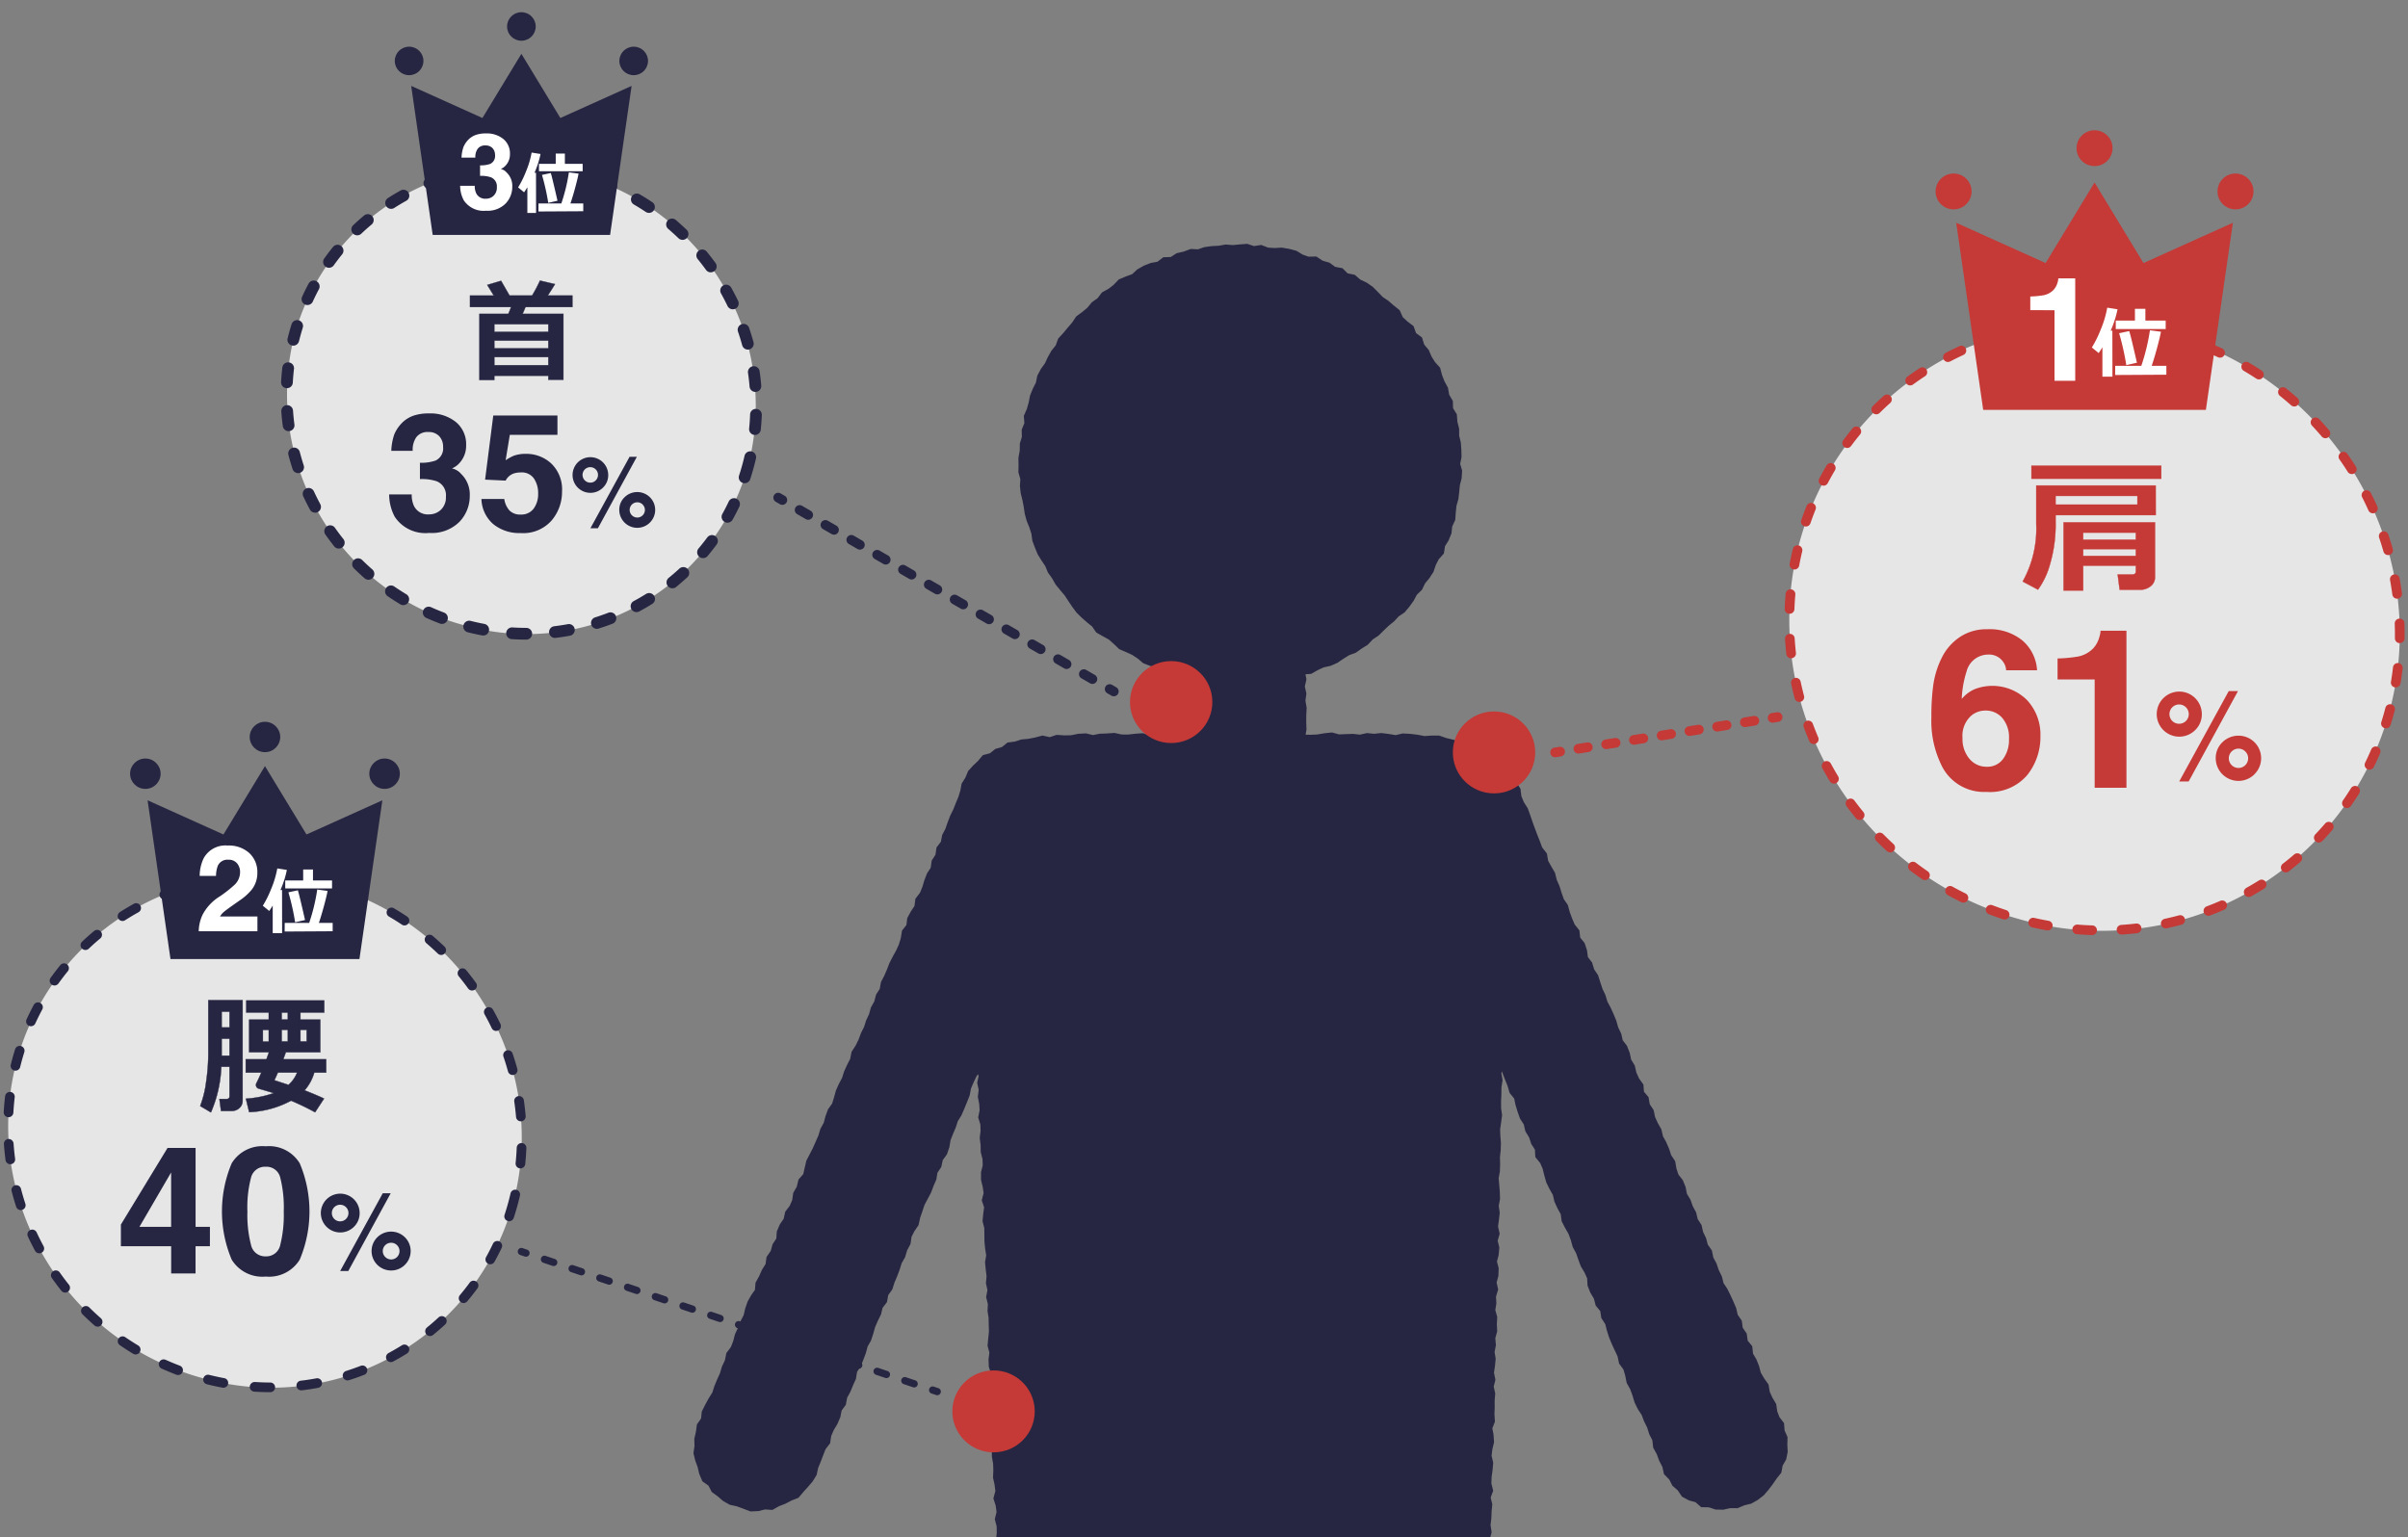
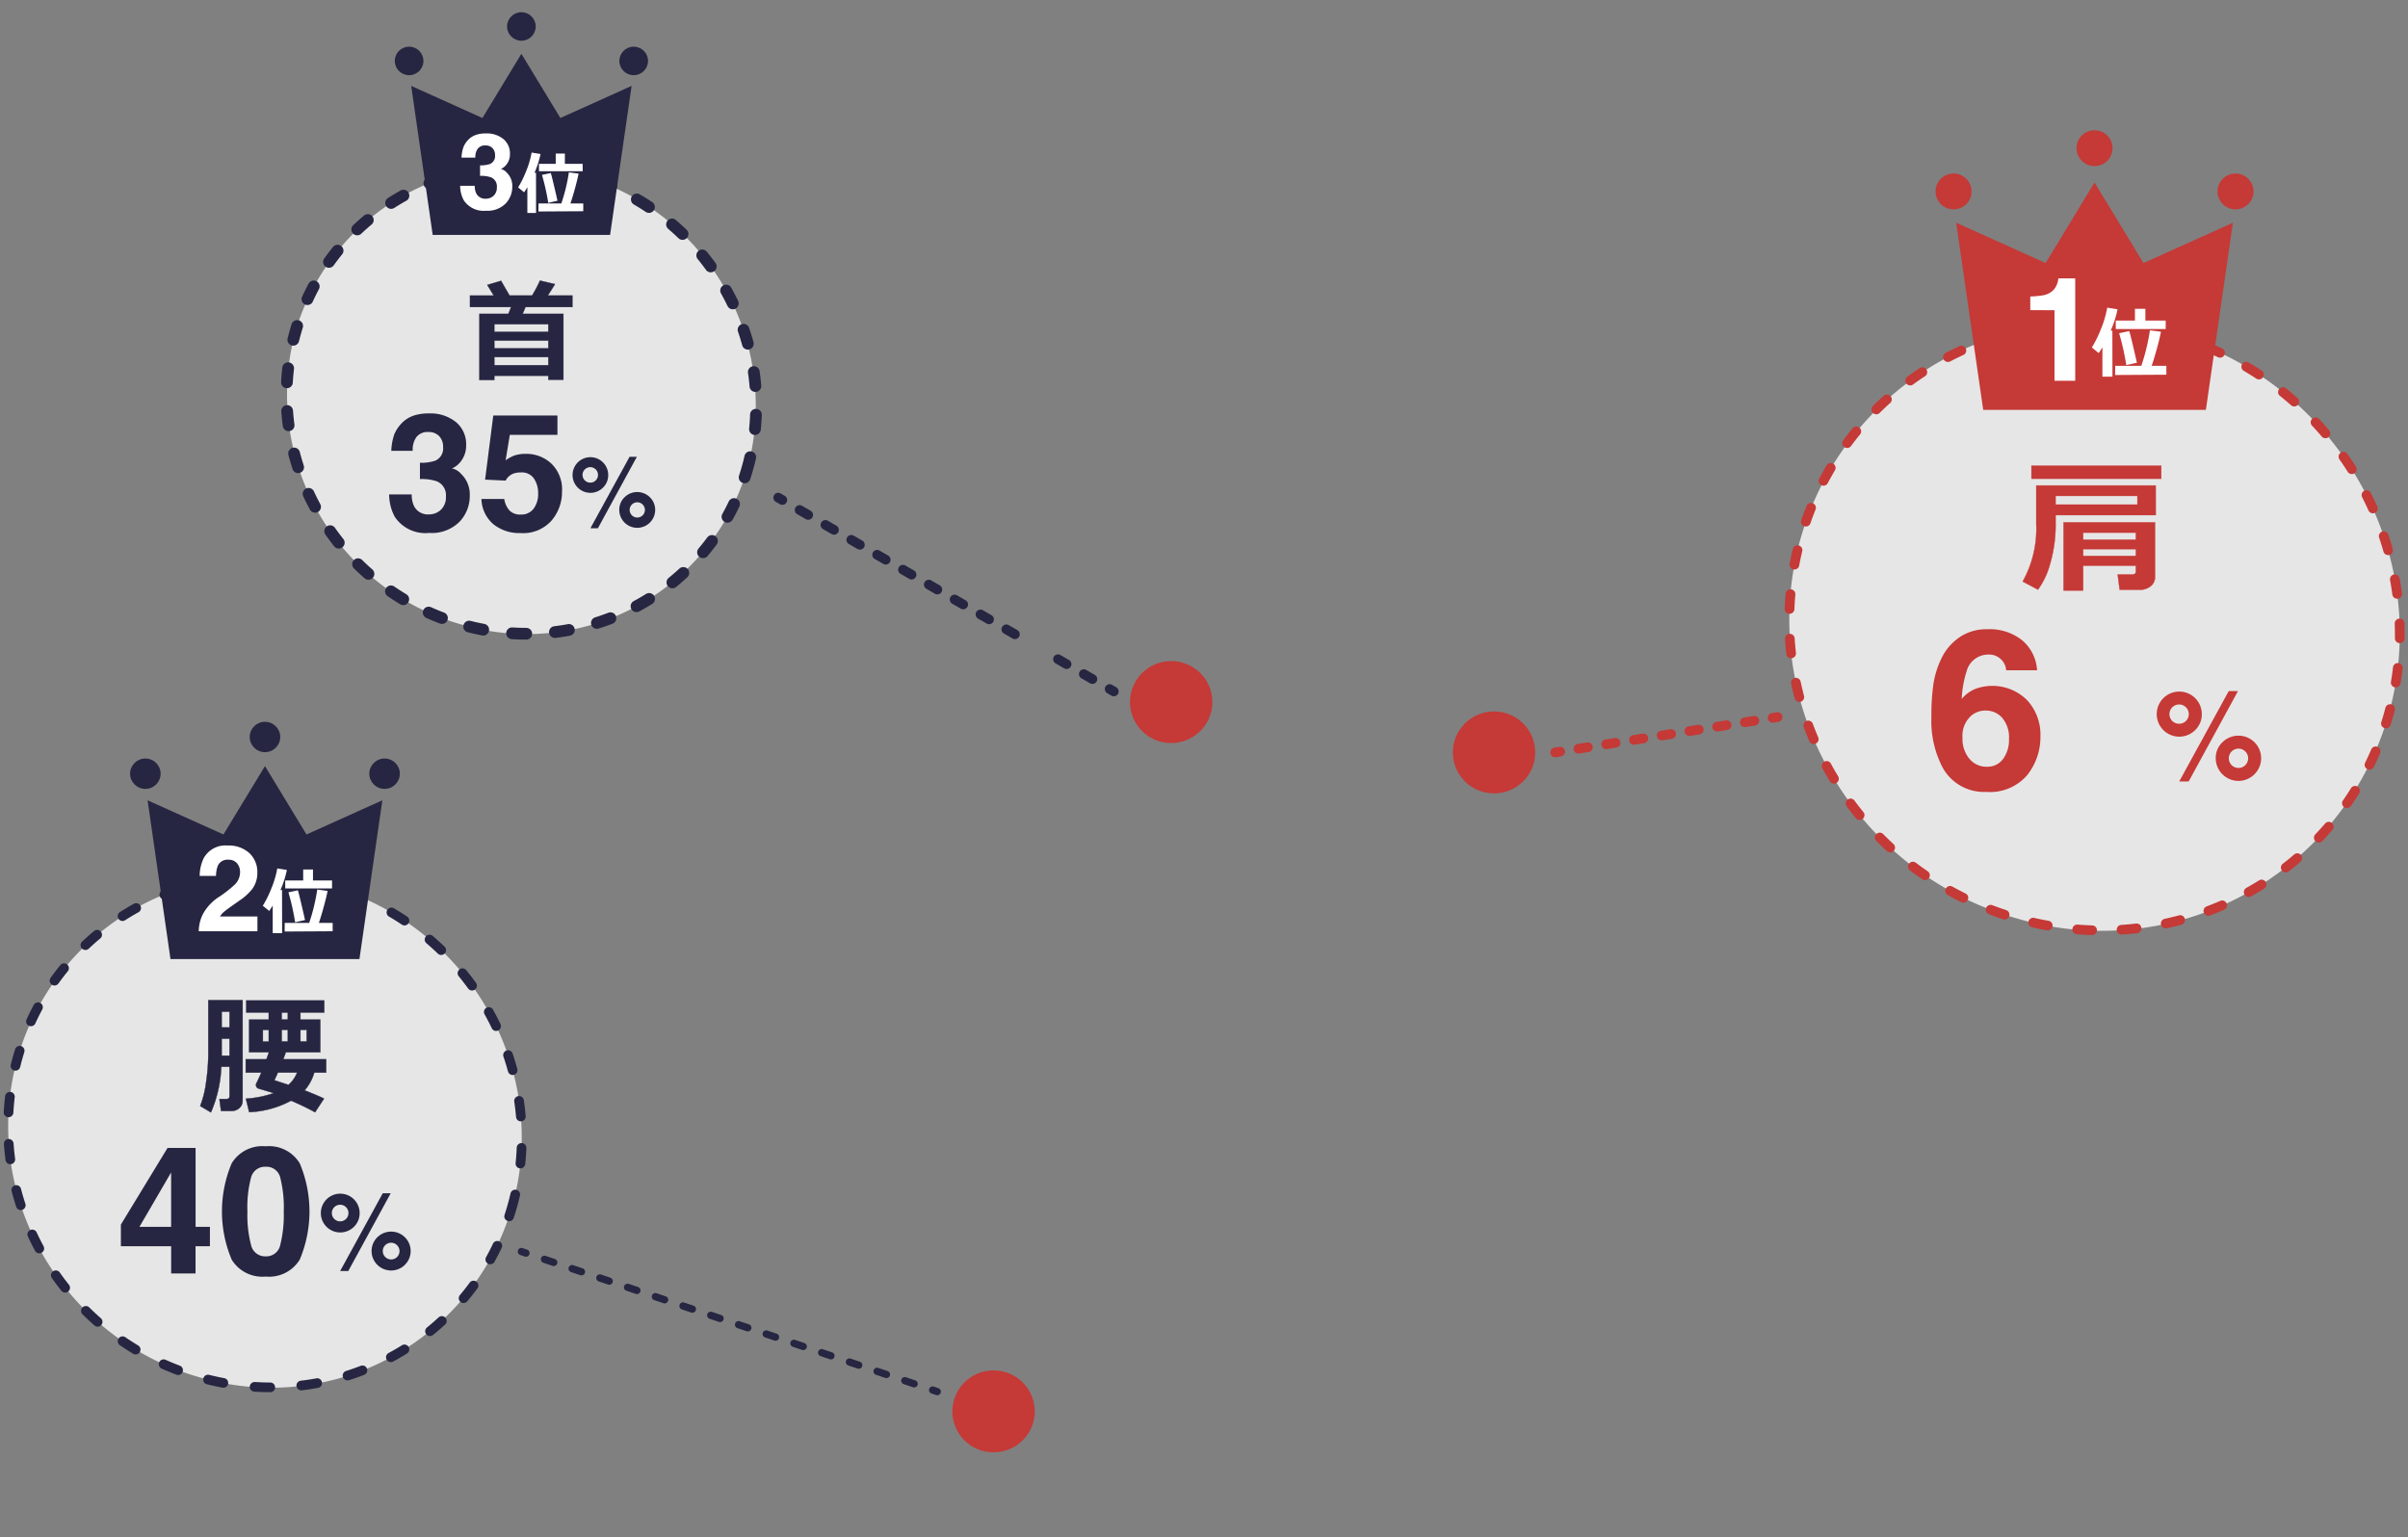
<svg xmlns="http://www.w3.org/2000/svg" width="249" height="159" viewBox="0 0 249 159">
  <rect x="0" y="0" width="249" height="159" fill="#808080" stroke="none" />
  <defs>
    <style>.cls-1,.cls-11{fill:none;}.cls-2{isolation:isolate;}.cls-12,.cls-3,.cls-5{fill:#262642;}.cls-4,.cls-6{fill:#fff;}.cls-4{fill-opacity:0.8;fill-rule:evenodd;}.cls-11,.cls-12,.cls-5{stroke:#262642;}.cls-11,.cls-12,.cls-5,.cls-8{stroke-miterlimit:10;}.cls-5{stroke-width:0.035px;}.cls-7,.cls-8{fill:#c53936;}.cls-8{stroke:#c53936;stroke-width:0.034px;}.cls-9{clip-path:url(#clip-path);}.cls-10{mix-blend-mode:multiply;}.cls-11{stroke-width:0.557px;}.cls-12{stroke-width:0.031px;}</style>
    <clipPath id="clip-path">
-       <rect class="cls-1" y="0.5" width="249" height="158.5" />
-     </clipPath>
+       </clipPath>
  </defs>
  <title>img_notice_01</title>
  <g class="cls-2">
    <g id="design">
      <path class="cls-3" d="M96.915,144.3a.382.382,0,0,1-.12-.02l-.474-.16a.375.375,0,0,1,.24-.711l.474.16a.375.375,0,0,1-.12.73Z" />
      <path class="cls-3" d="M94.53,143.495a.371.371,0,0,1-.119-.02l-.956-.322a.375.375,0,1,1,.238-.711l.956.322a.375.375,0,0,1-.119.73Zm-2.867-.966a.371.371,0,0,1-.119-.02l-.956-.322a.375.375,0,1,1,.238-.711l.956.322a.375.375,0,0,1-.119.73Zm-2.867-.965a.382.382,0,0,1-.12-.02l-.956-.322a.375.375,0,0,1,.24-.711l.956.322a.375.375,0,0,1-.12.73Zm-2.867-.966a.371.371,0,0,1-.119-.02l-.956-.322a.375.375,0,1,1,.238-.711l.956.322a.375.375,0,0,1-.119.73Zm-2.867-.966a.371.371,0,0,1-.119-.02l-.956-.322a.375.375,0,1,1,.238-.711l.956.322a.375.375,0,0,1-.119.73Zm-2.867-.966a.371.371,0,0,1-.119-.02l-.956-.322a.375.375,0,1,1,.238-.711l.956.322a.375.375,0,0,1-.119.73Zm-2.867-.965a.382.382,0,0,1-.12-.02l-.956-.322a.375.375,0,0,1,.24-.711l.956.322a.375.375,0,0,1-.12.73Zm-2.867-.966a.371.371,0,0,1-.119-.02l-.956-.322a.375.375,0,1,1,.238-.711l.956.322a.375.375,0,0,1-.119.73Zm-2.867-.966a.371.371,0,0,1-.119-.02l-.956-.322a.375.375,0,1,1,.238-.711l.956.322a.375.375,0,0,1-.119.73Zm-2.867-.965a.382.382,0,0,1-.12-.02l-.956-.322a.375.375,0,0,1,.24-.711l.956.322a.375.375,0,0,1-.12.73Zm-2.867-.966a.371.371,0,0,1-.119-.02l-.956-.322a.375.375,0,1,1,.238-.711l.956.322a.375.375,0,0,1-.119.73Zm-2.867-.966a.371.371,0,0,1-.119-.02l-.956-.322a.375.375,0,1,1,.238-.711l.956.322a.375.375,0,0,1-.119.73Zm-2.867-.966a.371.371,0,0,1-.119-.02l-.956-.322a.375.375,0,1,1,.238-.711l.956.322a.375.375,0,0,1-.119.73Zm-2.867-.965a.382.382,0,0,1-.12-.02l-.956-.322a.375.375,0,0,1,.24-.711l.956.322a.375.375,0,0,1-.12.73Z" />
      <path class="cls-3" d="M54.389,129.975a.382.382,0,0,1-.12-.02l-.474-.16a.375.375,0,0,1,.24-.711l.474.16a.375.375,0,0,1-.12.73Z" />
      <path id="kei" class="cls-4" d="M53.106,124.239a25.934,25.934,0,0,1-32.333,18.244c-14.2-3.965-22.74-18.562-19.08-32.6A25.934,25.934,0,0,1,34.026,91.637C48.223,95.6,56.766,110.2,53.106,124.239Z" />
      <path class="cls-3" d="M27.946,143.984h0q-.825,0-1.654-.056a.5.5,0,0,1-.467-.531.522.522,0,0,1,.531-.467q.8.052,1.592.054a.5.5,0,0,1,0,1Zm3.24-.19a.5.5,0,0,1-.059-1c.527-.063,1.053-.144,1.572-.239a.5.5,0,1,1,.182.983q-.812.149-1.635.249A.492.492,0,0,1,31.187,143.793Zm-8.085-.268a.49.49,0,0,1-.093-.009q-.807-.151-1.616-.352a.5.5,0,1,1,.242-.971q.779.194,1.558.34a.5.5,0,0,1-.091.991Zm12.839-.76a.5.5,0,0,1-.151-.977q.76-.241,1.5-.527a.5.5,0,1,1,.359.933q-.771.3-1.56.547A.5.5,0,0,1,35.94,142.765Zm-17.523-.556a.5.5,0,0,1-.177-.032q-.778-.3-1.529-.633a.5.5,0,0,1,.41-.912q.725.326,1.473.609a.5.5,0,0,1-.177.968Zm22-1.336a.5.5,0,0,1-.237-.94q.7-.377,1.379-.8a.5.5,0,1,1,.527.85q-.7.437-1.432.829A.5.5,0,0,1,40.422,140.873Zm-26.386-.789a.5.5,0,0,1-.258-.072q-.712-.428-1.393-.9a.5.5,0,0,1,.564-.825q.658.45,1.344.864a.5.5,0,0,1-.258.928Zm30.437-1.906a.5.5,0,0,1-.315-.888q.617-.5,1.2-1.043a.5.5,0,0,1,.678.735q-.609.562-1.251,1.083A.5.5,0,0,1,44.473,138.178ZM10.1,137.209a.5.5,0,0,1-.33-.124q-.624-.548-1.21-1.129a.5.5,0,1,1,.7-.71q.565.56,1.167,1.087a.5.5,0,0,1-.33.876Zm37.839-2.443a.5.5,0,0,1-.383-.822q.511-.608.985-1.251a.5.5,0,1,1,.8.593q-.492.669-1.024,1.3A.5.5,0,0,1,47.943,134.766Zm-41.2-1.082a.5.5,0,0,1-.392-.188q-.516-.648-.991-1.325a.5.5,0,0,1,.818-.575q.458.653.956,1.277a.5.5,0,0,1-.392.812ZM50.7,130.756a.5.5,0,0,1-.437-.742q.384-.693.728-1.417a.5.5,0,0,1,.9.429q-.357.751-.757,1.472A.5.5,0,0,1,50.7,130.756ZM4.064,129.622a.5.5,0,0,1-.44-.263q-.393-.728-.741-1.479a.5.5,0,0,1,.908-.42c.223.482.462.957.714,1.425a.5.5,0,0,1-.44.737ZM52.648,126.3a.5.5,0,0,1-.475-.656q.246-.751.449-1.527c.059-.229.115-.459.169-.69a.5.5,0,0,1,.975.228q-.083.357-.176.714-.211.808-.468,1.588A.5.5,0,0,1,52.648,126.3Zm-50.5-1.148a.5.5,0,0,1-.476-.346q-.255-.785-.464-1.587a.5.5,0,1,1,.967-.252q.2.773.448,1.53a.5.5,0,0,1-.476.654Zm51.667-4.314-.052,0a.5.5,0,0,1-.446-.549q.082-.8.114-1.59a.5.5,0,0,1,.521-.479.5.5,0,0,1,.479.521q-.035.823-.12,1.65A.5.5,0,0,1,53.815,120.835Zm-52.744-.429a.5.5,0,0,1-.5-.435q-.107-.817-.166-1.645a.5.5,0,0,1,.464-.534.522.522,0,0,1,.534.463q.056.8.16,1.585a.5.5,0,0,1-.5.565Zm52.79-4.437a.5.5,0,0,1-.5-.458q-.067-.8-.183-1.583a.5.5,0,0,1,.99-.145q.119.816.188,1.642a.5.5,0,0,1-.456.541ZM.885,115.544H.857a.5.5,0,0,1-.472-.526q.044-.823.143-1.65a.508.508,0,0,1,.556-.437.5.5,0,0,1,.437.556q-.094.794-.137,1.586A.5.5,0,0,1,.885,115.544Zm52.127-4.364a.5.5,0,0,1-.482-.368q-.211-.769-.468-1.524a.5.5,0,1,1,.947-.321q.265.782.485,1.581a.5.5,0,0,1-.482.632ZM1.6,110.732a.5.5,0,0,1-.485-.621l.09-.355q.164-.627.354-1.237a.5.5,0,0,1,.955.3q-.185.587-.341,1.19l-.088.346A.5.5,0,0,1,1.6,110.732Zm49.7-4.109a.5.5,0,0,1-.451-.284q-.344-.719-.732-1.416a.5.5,0,1,1,.873-.486q.4.723.762,1.469a.5.5,0,0,1-.451.716ZM3.2,106.136a.5.5,0,0,1-.454-.708q.346-.757.735-1.482a.5.5,0,1,1,.881.472q-.374.7-.708,1.426A.5.5,0,0,1,3.2,106.136Zm45.614-3.695a.5.5,0,0,1-.405-.207q-.467-.645-.973-1.265a.5.5,0,0,1,.775-.633q.523.642,1.008,1.311a.5.5,0,0,1-.112.7A.493.493,0,0,1,48.815,102.441Zm-43.177-.518a.5.5,0,0,1-.406-.791q.483-.676,1.006-1.316a.5.5,0,0,1,.775.633q-.5.615-.969,1.266A.5.5,0,0,1,5.639,101.923Zm39.986-3.157a.5.5,0,0,1-.347-.14q-.574-.553-1.183-1.073a.5.5,0,0,1,.65-.76q.63.539,1.226,1.113a.5.5,0,0,1-.347.86Zm-36.79-.515a.5.5,0,0,1-.344-.863q.6-.571,1.237-1.1a.5.5,0,0,1,.641.769q-.612.51-1.19,1.058A.5.5,0,0,1,8.835,98.252Zm33-2.539a.5.5,0,0,1-.277-.084q-.662-.442-1.354-.845a.5.5,0,0,1,.5-.864q.718.419,1.4.877a.5.5,0,0,1-.277.916Zm-29.164-.46a.5.5,0,0,1-.27-.921q.7-.447,1.421-.848a.5.5,0,1,1,.484.874q-.694.386-1.366.816A.5.5,0,0,1,12.666,95.253Zm24.885-1.868a.5.5,0,0,1-.2-.041q-.728-.315-1.481-.59a.5.5,0,1,1,.342-.939q.782.284,1.536.611a.5.5,0,0,1-.2.959Zm-20.56-.36a.5.5,0,0,1-.187-.964q.766-.308,1.553-.569a.5.5,0,0,1,.314.949q-.756.25-1.494.547A.5.5,0,0,1,16.991,93.025Zm15.94-1.169a.513.513,0,0,1-.114-.013q-.781-.185-1.562-.319a.5.5,0,1,1,.17-.985q.81.14,1.62.331a.5.5,0,0,1-.114.987Zm-11.279-.217a.5.5,0,0,1-.1-.99q.81-.161,1.631-.271a.5.5,0,0,1,.133.991c-.525.071-1.05.158-1.568.261A.489.489,0,0,1,21.652,91.639Zm6.462-.469h-.025q-.659-.033-1.313-.033h-.286a.5.5,0,0,1,0-1h.291q.68,0,1.364.034a.5.5,0,0,1-.025,1Z" />
      <path class="cls-5" d="M25.087,113.841a.99.99,0,0,1-.327.752,1.157,1.157,0,0,1-.822.306H22.855l-.165-1.236h.733q.31,0,.31-.3v-3.03h-.852a13.116,13.116,0,0,1-1.07,4.713l-1.11-.657a10.692,10.692,0,0,0,.621-2.537,20.522,20.522,0,0,0,.218-2.82v-5.587h3.547Zm-1.354-7.579v-1.63h-.812v1.63Zm0,2.918v-1.748h-.812v1.748Zm8.765,1.748a4.866,4.866,0,0,1-1,1.84q1.42.559,2.008.854l-.925,1.413a26.755,26.755,0,0,0-2.484-1.2,9.9,9.9,0,0,1-4.333,1.183l-.337-1.387a10.8,10.8,0,0,0,2.88-.578q-.33-.105-1.592-.473a.386.386,0,0,1-.244-.388.336.336,0,0,1,.04-.164q.238-.454.509-1.1H25.411v-1.374h2.14l.258-.723H25.761v-3.379h2.028v-.73H25.464v-1.249h8.065v1.249H31.065v.73h2.054v3.379H29.553q-.086.256-.264.723h4.439v1.374Zm-4.709-4.41h-.608v1.2h.608ZM29.83,112.2a3.3,3.3,0,0,0,.892-1.275H28.733q-.211.5-.363.8Zm-.7-7.48v.73h.634v-.73Zm.634,1.794H29.13v1.2h.634Zm1.948,1.2v-1.2h-.647v1.2Z" />
      <path class="cls-3" d="M21.705,128.892H20.221v2.81H17.7v-2.81H12.5v-2.243l4.824-7.927h2.9v8.161h1.484Zm-4.01-2.009v-5.625l-3.276,5.625Z" />
      <path class="cls-3" d="M30.992,120.308a12.818,12.818,0,0,1,0,9.971,3.718,3.718,0,0,1-3.516,1.747,3.718,3.718,0,0,1-3.516-1.747,12.818,12.818,0,0,1,0-9.971,3.713,3.713,0,0,1,3.516-1.756A3.713,3.713,0,0,1,30.992,120.308Zm-5.037,8.436a1.493,1.493,0,0,0,1.521,1.193,1.472,1.472,0,0,0,1.507-1.193,12.682,12.682,0,0,0,.358-3.445,12.54,12.54,0,0,0-.358-3.495,1.459,1.459,0,0,0-1.507-1.135,1.481,1.481,0,0,0-1.521,1.135,12.1,12.1,0,0,0-.371,3.495A12.241,12.241,0,0,0,25.955,128.744Z" />
      <path class="cls-3" d="M36.6,126.879a2.006,2.006,0,1,1,.589-1.421A1.948,1.948,0,0,1,36.6,126.879Zm-.82-.813a.858.858,0,0,0,0-1.216.859.859,0,1,0,0,1.216Zm3.8-2.656h.822l-4.386,8.042h-.841Zm2.292,7.4a2.026,2.026,0,0,1-2.857,0,2.005,2.005,0,0,1,0-2.845,2.029,2.029,0,0,1,2.857,0,2,2,0,0,1,0,2.843Zm-.817-2.029a.869.869,0,0,0-1.222,0,.858.858,0,0,0,0,1.216.862.862,0,1,0,1.222-1.216Z" />
      <ellipse class="cls-3" cx="15.031" cy="80.019" rx="1.579" ry="1.571" />
      <ellipse class="cls-3" cx="27.399" cy="76.221" rx="1.579" ry="1.571" />
      <ellipse class="cls-3" cx="39.768" cy="80.019" rx="1.579" ry="1.571" />
      <polygon class="cls-3" points="27.399 79.233 23.106 86.304 15.261 82.769 17.629 99.186 37.169 99.186 39.538 82.769 31.693 86.304 27.399 79.233" />
      <path class="cls-6" d="M20.96,94.581a4.911,4.911,0,0,1,1.761-1.868,12.911,12.911,0,0,0,1.56-1.229,1.812,1.812,0,0,0,.544-1.266,1.4,1.4,0,0,0-.312-.931,1.1,1.1,0,0,0-.893-.371,1.09,1.09,0,0,0-1.082.59,2.915,2.915,0,0,0-.2,1.083H20.648a4.237,4.237,0,0,1,.41-1.82,2.558,2.558,0,0,1,2.479-1.321,3.156,3.156,0,0,1,2.241.776,2.676,2.676,0,0,1,.833,2.054,2.768,2.768,0,0,1-.588,1.741,5.844,5.844,0,0,1-1.268,1.126l-.7.493q-.656.463-.9.669a1.967,1.967,0,0,0-.407.481h3.871v1.528H20.55A4.128,4.128,0,0,1,20.96,94.581Z" />
      <path class="cls-6" d="M29.664,89.97A10.165,10.165,0,0,1,29,92.048h.165l.007,4.459H28.2V93.655q-.139.234-.36.562l-.664-.544A10.669,10.669,0,0,0,28.013,92a10.2,10.2,0,0,0,.661-2.184ZM34.4,96.313l-4.965.029.007-.891h2.528A19.624,19.624,0,0,0,32.805,92l1.068.142q-.088.5-.367,1.534t-.532,1.771H34.4Zm-.066-4.429h-4.84v-.822h1.857V89.926h1.013v1.136h1.971Zm-2.789,3.268-1.027.234a25,25,0,0,0-.694-3.1l.976-.208Q30.93,92.453,31.543,95.152Z" />
      <path class="cls-3" d="M80.9,52.214a.5.5,0,0,1-.25-.067l-.433-.25a.5.5,0,0,1,.5-.866l.433.25a.5.5,0,0,1-.25.933Z" />
-       <path class="cls-3" d="M112.962,70.733a.5.5,0,0,1-.25-.067l-.891-.514a.5.5,0,0,1,.5-.866l.891.514a.5.5,0,0,1-.25.933ZM110.29,69.19a.5.5,0,0,1-.25-.067l-.891-.515a.5.5,0,0,1,.5-.866l.891.515a.5.5,0,0,1-.25.933Zm-2.672-1.543a.5.5,0,0,1-.25-.067l-.891-.514a.5.5,0,0,1,.5-.866l.891.514a.5.5,0,0,1-.25.933ZM104.947,66.1a.5.5,0,0,1-.25-.067l-.891-.515a.5.5,0,0,1,.5-.866l.891.515a.5.5,0,0,1-.25.933Zm-2.672-1.543a.5.5,0,0,1-.25-.067l-.891-.514a.5.5,0,0,1,.5-.866l.891.514a.5.5,0,0,1-.25.933ZM99.6,63.017a.5.5,0,0,1-.25-.067l-.891-.515a.5.5,0,0,1,.5-.866l.891.515a.5.5,0,0,1-.25.933Zm-2.672-1.543a.5.5,0,0,1-.25-.067l-.891-.514a.5.5,0,0,1,.5-.866l.891.514a.5.5,0,0,1-.25.933ZM94.26,59.931a.5.5,0,0,1-.25-.067l-.891-.515a.5.5,0,0,1,.5-.866L94.51,59a.5.5,0,0,1-.25.933Zm-2.672-1.543a.5.5,0,0,1-.25-.067l-.891-.514a.5.5,0,0,1,.5-.866l.891.514a.5.5,0,0,1-.25.933Zm-2.671-1.543a.5.5,0,0,1-.25-.067l-.891-.515a.5.5,0,0,1,.5-.866l.891.515a.5.5,0,0,1-.25.933ZM86.245,55.3a.5.5,0,0,1-.25-.067L85.1,54.72a.5.5,0,0,1,.5-.866l.891.514a.5.5,0,0,1-.25.933Zm-2.672-1.543a.5.5,0,0,1-.25-.067l-.891-.515a.5.5,0,0,1,.5-.866l.891.515a.5.5,0,0,1-.25.933Z" />
+       <path class="cls-3" d="M112.962,70.733a.5.5,0,0,1-.25-.067l-.891-.514a.5.5,0,0,1,.5-.866l.891.514a.5.5,0,0,1-.25.933Za.5.5,0,0,1-.25-.067l-.891-.515a.5.5,0,0,1,.5-.866l.891.515a.5.5,0,0,1-.25.933Zm-2.672-1.543a.5.5,0,0,1-.25-.067l-.891-.514a.5.5,0,0,1,.5-.866l.891.514a.5.5,0,0,1-.25.933ZM104.947,66.1a.5.5,0,0,1-.25-.067l-.891-.515a.5.5,0,0,1,.5-.866l.891.515a.5.5,0,0,1-.25.933Zm-2.672-1.543a.5.5,0,0,1-.25-.067l-.891-.514a.5.5,0,0,1,.5-.866l.891.514a.5.5,0,0,1-.25.933ZM99.6,63.017a.5.5,0,0,1-.25-.067l-.891-.515a.5.5,0,0,1,.5-.866l.891.515a.5.5,0,0,1-.25.933Zm-2.672-1.543a.5.5,0,0,1-.25-.067l-.891-.514a.5.5,0,0,1,.5-.866l.891.514a.5.5,0,0,1-.25.933ZM94.26,59.931a.5.5,0,0,1-.25-.067l-.891-.515a.5.5,0,0,1,.5-.866L94.51,59a.5.5,0,0,1-.25.933Zm-2.672-1.543a.5.5,0,0,1-.25-.067l-.891-.514a.5.5,0,0,1,.5-.866l.891.514a.5.5,0,0,1-.25.933Zm-2.671-1.543a.5.5,0,0,1-.25-.067l-.891-.515a.5.5,0,0,1,.5-.866l.891.515a.5.5,0,0,1-.25.933ZM86.245,55.3a.5.5,0,0,1-.25-.067L85.1,54.72a.5.5,0,0,1,.5-.866l.891.514a.5.5,0,0,1-.25.933Zm-2.672-1.543a.5.5,0,0,1-.25-.067l-.891-.515a.5.5,0,0,1,.5-.866l.891.515a.5.5,0,0,1-.25.933Z" />
      <path class="cls-3" d="M115.176,72.012a.5.5,0,0,1-.25-.067l-.433-.25a.5.5,0,0,1,.5-.866l.433.25a.5.5,0,0,1-.25.933Z" />
      <path class="cls-7" d="M160.81,78.318a.5.5,0,0,1-.077-.994l.494-.079a.5.5,0,1,1,.156.987l-.494.079A.48.48,0,0,1,160.81,78.318Z" />
      <path class="cls-7" d="M163.216,77.936a.5.5,0,0,1-.077-.994l.956-.152a.5.5,0,1,1,.156.987l-.956.152A.48.48,0,0,1,163.216,77.936Zm2.869-.456a.5.5,0,0,1-.077-.994l.957-.152a.5.5,0,1,1,.156.987l-.957.152A.48.48,0,0,1,166.085,77.479Zm2.869-.456a.5.5,0,0,1-.077-.994l.957-.152a.5.5,0,1,1,.156.987l-.957.152A.48.48,0,0,1,168.954,77.023Zm2.87-.456a.5.5,0,0,1-.077-.994l.956-.152a.5.5,0,1,1,.156.987l-.956.152A.48.48,0,0,1,171.824,76.567Zm2.869-.456a.5.5,0,0,1-.077-.994l.956-.152a.5.5,0,1,1,.156.987l-.956.152A.48.48,0,0,1,174.693,76.111Zm2.869-.456a.5.5,0,0,1-.077-.994l.957-.152a.5.5,0,1,1,.156.987l-.957.152A.48.48,0,0,1,177.563,75.655Zm2.869-.456a.5.5,0,0,1-.077-.994l.957-.152a.5.5,0,1,1,.156.987l-.957.152A.48.48,0,0,1,180.432,75.2Z" />
      <path class="cls-7" d="M183.3,74.743a.5.5,0,0,1-.077-.994l.494-.079a.5.5,0,1,1,.156.987l-.494.079A.48.48,0,0,1,183.3,74.743Z" />
      <path id="kei-2" data-name="kei" class="cls-4" d="M247.144,73.347A30.828,30.828,0,0,1,208.71,95.033C191.834,90.32,181.68,72.97,186.03,56.279a30.828,30.828,0,0,1,38.433-21.686C241.339,39.306,251.494,56.657,247.144,73.347Z" />
      <path class="cls-7" d="M216.328,96.708h-.016q-.776-.024-1.558-.087a.5.5,0,0,1-.458-.539.508.508,0,0,1,.538-.458c.5.041,1.007.069,1.509.085a.5.5,0,0,1-.016,1Zm3.067-.052a.5.5,0,0,1-.032-1q.757-.051,1.5-.137a.5.5,0,1,1,.115.993q-.772.089-1.554.142Zm-7.644-.428a.5.5,0,0,1-.089-.008q-.763-.136-1.528-.31a.5.5,0,0,1-.376-.6.492.492,0,0,1,.6-.376q.741.168,1.481.3a.5.5,0,0,1-.087.992Zm12.2-.213a.5.5,0,0,1-.106-.989q.74-.16,1.467-.356a.5.5,0,0,1,.26.966q-.75.2-1.514.368A.5.5,0,0,1,223.952,96.015ZM207.288,95.1a.5.5,0,0,1-.156-.025q-.744-.245-1.468-.521a.5.5,0,0,1,.355-.935q.7.268,1.425.505a.5.5,0,0,1-.156.975Zm21.073-.391a.5.5,0,0,1-.177-.968q.708-.267,1.4-.569a.5.5,0,0,1,.4.917q-.713.311-1.444.587A.5.5,0,0,1,228.361,94.711Zm-25.332-1.352a.5.5,0,0,1-.222-.052q-.7-.346-1.38-.724a.5.5,0,1,1,.484-.874q.659.365,1.339.7a.5.5,0,0,1-.222.948Zm29.5-.591a.5.5,0,0,1-.244-.937q.659-.368,1.3-.77a.5.5,0,1,1,.531.847q-.661.415-1.342.8A.5.5,0,0,1,232.531,92.769Zm-33.473-1.739a.5.5,0,0,1-.283-.088q-.645-.443-1.266-.914a.5.5,0,1,1,.6-.8c.4.3.811.6,1.229.887a.5.5,0,0,1-.283.912Zm37.309-.8a.5.5,0,0,1-.306-.9q.6-.461,1.169-.955a.5.5,0,0,1,.652.759q-.593.509-1.21.987A.5.5,0,0,1,236.367,90.228Zm-40.908-2.07a.5.5,0,0,1-.339-.132q-.574-.53-1.122-1.083a.5.5,0,0,1,.711-.7q.532.538,1.089,1.052a.5.5,0,0,1-.339.868Zm44.319-1.018a.5.5,0,0,1-.362-.844q.52-.548,1.013-1.122a.5.5,0,0,1,.76.65q-.51.595-1.048,1.16A.5.5,0,0,1,239.778,87.14ZM192.3,84.807a.5.5,0,0,1-.388-.184q-.494-.6-.957-1.231a.5.5,0,1,1,.8-.6q.451.607.93,1.194a.5.5,0,0,1-.388.816Zm50.384-1.237a.5.5,0,0,1-.41-.786q.432-.62.831-1.264a.5.5,0,0,1,.85.528q-.415.666-.86,1.307A.5.5,0,0,1,242.686,83.57Zm-53.04-2.524a.5.5,0,0,1-.428-.242q-.4-.667-.775-1.352a.5.5,0,0,1,.879-.478q.36.665.752,1.313a.5.5,0,0,1-.428.758ZM245.018,79.6a.49.49,0,0,1-.22-.051.5.5,0,0,1-.229-.669q.331-.675.629-1.373a.5.5,0,0,1,.92.394q-.309.721-.65,1.419A.5.5,0,0,1,245.018,79.6Zm-57.466-2.649a.5.5,0,0,1-.46-.3q-.3-.717-.575-1.449a.5.5,0,1,1,.938-.347q.262.709.558,1.4a.5.5,0,0,1-.265.656A.493.493,0,0,1,187.552,76.948Zm59.168-1.625a.5.5,0,0,1-.478-.649q.226-.718.418-1.452a.5.5,0,1,1,.967.252q-.2.76-.43,1.5A.5.5,0,0,1,246.72,75.323Zm-60.659-2.728a.5.5,0,0,1-.483-.373q-.2-.752-.361-1.515a.5.5,0,0,1,.979-.21q.158.74.35,1.471a.5.5,0,0,1-.356.61A.493.493,0,0,1,186.061,72.595Zm61.672-1.5a.484.484,0,0,1-.083-.007.5.5,0,0,1-.411-.575q.125-.749.21-1.5a.5.5,0,0,1,.994.115q-.089.771-.218,1.544A.5.5,0,0,1,247.732,71.092Zm-62.518-3.018a.5.5,0,0,1-.5-.444c-.058-.515-.1-1.032-.135-1.551a.5.5,0,0,1,.468-.53.5.5,0,0,1,.53.468q.047.754.131,1.5a.5.5,0,0,1-.441.553Zm62.932-1.565h-.009a.5.5,0,0,1-.491-.509l0-.489q0-.511-.018-1.021a.5.5,0,0,1,.483-.517.489.489,0,0,1,.517.482q.018.527.018,1.055l0,.506A.5.5,0,0,1,248.146,66.509Zm-63.1-3.032h-.019a.5.5,0,0,1-.481-.518c.02-.519.051-1.038.1-1.558a.5.5,0,0,1,1,.088q-.066.754-.093,1.506A.5.5,0,0,1,185.044,63.477Zm62.834-1.562a.5.5,0,0,1-.5-.434q-.1-.75-.235-1.491a.5.5,0,0,1,.984-.18q.139.765.243,1.539a.5.5,0,0,1-.431.562A.5.5,0,0,1,247.878,61.915ZM185.555,58.9a.542.542,0,0,1-.093-.008.5.5,0,0,1-.4-.583q.142-.764.325-1.526a.5.5,0,1,1,.973.233q-.177.738-.315,1.477A.5.5,0,0,1,185.555,58.9Zm61.389-1.491a.5.5,0,0,1-.48-.363q-.208-.727-.45-1.441a.5.5,0,0,1,.947-.321q.25.738.464,1.488a.5.5,0,0,1-.343.618A.52.52,0,0,1,246.943,57.412Zm-60.209-2.957a.5.5,0,0,1-.473-.664q.256-.74.547-1.461a.5.5,0,1,1,.928.374q-.281.7-.529,1.414A.5.5,0,0,1,186.734,54.455Zm58.633-1.365a.5.5,0,0,1-.456-.295q-.311-.689-.652-1.364a.5.5,0,0,1,.893-.452q.352.7.672,1.406a.5.5,0,0,1-.456.705Zm-56.807-2.857a.5.5,0,0,1-.442-.733q.365-.693.761-1.362a.5.5,0,0,1,.861.509q-.384.648-.737,1.319A.5.5,0,0,1,188.561,50.232Zm54.629-1.2a.5.5,0,0,1-.423-.233q-.4-.639-.837-1.259a.5.5,0,1,1,.818-.573q.448.639.864,1.3a.5.5,0,0,1-.423.767Zm-52.184-2.7a.5.5,0,0,1-.4-.8q.467-.63.961-1.232a.5.5,0,1,1,.773.635q-.479.582-.93,1.192A.5.5,0,0,1,191.006,46.333Zm49.455-1.007a.5.5,0,0,1-.381-.176q-.489-.575-1.007-1.128a.5.5,0,1,1,.73-.684q.533.571,1.038,1.165a.5.5,0,0,1-.381.824ZM194.018,42.85a.5.5,0,0,1-.353-.854q.554-.552,1.137-1.073a.5.5,0,0,1,.666.745q-.562.5-1.1,1.037A.5.5,0,0,1,194.018,42.85Zm43.221-.812a.5.5,0,0,1-.331-.125q-.565-.5-1.157-.976a.5.5,0,0,1,.627-.779q.609.49,1.192,1.006a.5.5,0,0,1-.331.875Zm-39.72-2.176a.5.5,0,0,1-.295-.9q.63-.46,1.283-.889a.5.5,0,0,1,.549.837q-.633.414-1.242.859A.5.5,0,0,1,197.519,39.863Zm36.064-.624a.5.5,0,0,1-.274-.082q-.633-.416-1.285-.8a.5.5,0,1,1,.51-.86q.674.4,1.324.827a.5.5,0,0,1-.274.918Zm-32.156-1.8a.5.5,0,0,1-.231-.943q.69-.36,1.4-.687a.5.5,0,1,1,.418.908q-.687.316-1.355.666A.5.5,0,0,1,201.427,37.434Zm28.137-.447a.5.5,0,0,1-.213-.047q-.681-.32-1.383-.61a.5.5,0,0,1,.383-.924q.722.3,1.426.629a.5.5,0,0,1-.213.953ZM205.65,35.613a.5.5,0,0,1-.163-.973q.735-.254,1.485-.473a.5.5,0,1,1,.279.96q-.727.211-1.438.458A.5.5,0,0,1,205.65,35.613Zm19.62-.283a.491.491,0,0,1-.146-.022q-.4-.122-.8-.233-.33-.092-.659-.176a.5.5,0,0,1,.248-.969c.228.058.455.119.681.182q.412.115.819.24a.5.5,0,0,1-.146.978Zm-15.176-.894a.5.5,0,0,1-.091-.992q.763-.143,1.537-.249a.5.5,0,0,1,.137.99q-.75.1-1.49.242A.542.542,0,0,1,210.095,34.436Zm10.694-.144a.526.526,0,0,1-.078-.006q-.75-.118-1.5-.2a.5.5,0,0,1-.443-.551.519.519,0,0,1,.551-.443q.772.084,1.546.205a.5.5,0,0,1-.076.994Zm-6.123-.366a.5.5,0,0,1-.019-1q.6-.023,1.2-.023l.361,0a.5.5,0,0,1,.494.506.539.539,0,0,1-.506.494l-.349,0q-.58,0-1.161.022Z" />
      <path class="cls-8" d="M222.913,53.277H212.558v.687a14.533,14.533,0,0,1-.591,4.433,8.034,8.034,0,0,1-1.23,2.585l-1.578-.84a11.212,11.212,0,0,0,1.4-5.952v-3.98h12.351Zm.572-3.769H210.063V48.165h13.423Zm-10.928,2.68h8.462v-.9h-8.462Zm8.3,6.31h-5.446v2.571h-2.026V54.022h9.453v5.645a1.166,1.166,0,0,1-.462.968,1.734,1.734,0,0,1-1.1.362h-2.092l-.205-1.585h1.512q.367,0,.367-.314Zm0-2.68v-.73h-5.446v.73Zm-5.446,1.68h5.446V56.79h-5.446Z" />
      <path class="cls-7" d="M207.444,69.321a1.623,1.623,0,0,0-.3-.862,1.764,1.764,0,0,0-1.564-.761,2.311,2.311,0,0,0-2.228,1.747,10.788,10.788,0,0,0-.5,2.844,3.6,3.6,0,0,1,1.384-1.03A5.087,5.087,0,0,1,209.6,72.4a5.236,5.236,0,0,1,1.39,3.751,6.313,6.313,0,0,1-1.362,4.009A5.045,5.045,0,0,1,205.4,81.9a4.874,4.874,0,0,1-4.546-2.564,10.413,10.413,0,0,1-1.137-5.174,23.388,23.388,0,0,1,.158-3.024,9.212,9.212,0,0,1,1.092-3.449,5.576,5.576,0,0,1,1.828-1.893,4.953,4.953,0,0,1,2.707-.717,5.375,5.375,0,0,1,3.623,1.159,4.4,4.4,0,0,1,1.519,3.085Zm-3.8,9.149a2.266,2.266,0,0,0,1.8.829,2,2,0,0,0,1.683-.8,3.323,3.323,0,0,0,.613-2.077,3.1,3.1,0,0,0-.7-2.178,2.238,2.238,0,0,0-1.71-.756,2.292,2.292,0,0,0-1.452.493,2.783,2.783,0,0,0-.945,2.352A3.174,3.174,0,0,0,203.641,78.47Z" />
-       <path class="cls-7" d="M212.763,70.273V68.1a14.211,14.211,0,0,0,2.121-.2,2.994,2.994,0,0,0,1.572-.851,2.8,2.8,0,0,0,.629-1.165,2.671,2.671,0,0,0,.123-.65h2.678V81.471H216.6v-11.2Z" />
      <path class="cls-7" d="M226.995,75.507a2.331,2.331,0,1,1,.685-1.652A2.264,2.264,0,0,1,226.995,75.507Zm-.953-.945a1,1,0,1,0-1.42,0,1.009,1.009,0,0,0,1.42,0Zm4.421-3.087h.956l-5.1,9.346h-.977Zm2.664,8.6a2.348,2.348,0,0,1-4.008-1.652,2.244,2.244,0,0,1,.688-1.655,2.359,2.359,0,0,1,3.32,0,2.327,2.327,0,0,1,0,3.3Zm-.95-2.358a1,1,0,1,0,.294.707A.969.969,0,0,0,232.176,77.721Z" />
      <ellipse class="cls-7" cx="202.011" cy="19.8" rx="1.861" ry="1.852" />
      <ellipse class="cls-7" cx="216.587" cy="15.325" rx="1.861" ry="1.852" />
      <ellipse class="cls-7" cx="231.163" cy="19.8" rx="1.861" ry="1.852" />
      <polygon class="cls-7" points="216.587 18.874 211.528 27.206 202.282 23.04 205.074 42.387 228.1 42.387 230.892 23.04 221.646 27.206 216.587 18.874" />
      <path class="cls-6" d="M209.942,32.079V30.663a9.277,9.277,0,0,0,1.384-.131,1.954,1.954,0,0,0,1.025-.555,1.829,1.829,0,0,0,.41-.76,1.736,1.736,0,0,0,.081-.424h1.747v10.59h-2.143v-7.3Z" />
      <path class="cls-6" d="M218.966,31.987a10.837,10.837,0,0,1-.712,2.216h.176l.008,4.756H217.4V35.917q-.149.249-.384.6l-.708-.58a11.337,11.337,0,0,0,.892-1.788,10.893,10.893,0,0,0,.7-2.329Zm5.049,6.766-5.3.031.008-.95h2.7a20.96,20.96,0,0,0,.892-3.677l1.139.152q-.094.534-.391,1.636t-.568,1.889h1.519Zm-.07-4.725h-5.163v-.876h1.981V31.94h1.08v1.211h2.1Zm-2.975,3.486-1.1.249a26.74,26.74,0,0,0-.74-3.3l1.041-.222Q220.316,34.636,220.97,37.514Z" />
      <g id="icon">
        <g class="cls-9">
          <g class="cls-10">
            <polygon class="cls-3" points="184.207 147.287 183.757 146.699 183.504 146.03 183.399 145.299 183.028 144.679 182.733 144.026 182.612 143.301 182.187 142.702 181.819 142.079 181.635 141.379 181.37 140.713 181.001 140.089 180.924 139.344 180.453 138.763 180.355 138.028 179.941 137.424 179.841 136.69 179.428 136.086 179.266 135.378 178.985 134.72 178.687 134.068 178.368 133.426 177.964 132.818 177.789 132.116 177.474 131.471 177.243 130.791 176.903 130.156 176.757 129.44 176.335 128.839 176.154 128.145 175.845 127.504 175.685 126.801 175.293 126.194 175.126 125.493 174.787 124.863 174.549 124.19 174.173 123.574 174.036 122.858 173.767 122.196 173.311 121.61 173.083 120.929 172.959 120.203 172.554 119.593 172.332 118.907 172.047 118.248 171.698 117.617 171.535 116.909 171.181 116.281 170.883 115.63 170.733 114.918 170.332 114.311 170.205 113.59 169.721 113.017 169.667 112.265 169.238 111.669 168.945 111.015 168.781 110.307 168.406 109.686 168.254 108.971 167.992 108.3 167.539 107.709 167.379 106.997 167.067 106.348 166.871 105.653 166.597 104.99 166.298 104.337 165.958 103.701 165.749 103.011 165.442 102.36 165.214 101.675 164.998 100.984 164.589 100.374 164.38 99.682 163.931 99.09 163.832 98.352 163.608 97.666 163.133 97.083 163.049 96.337 162.585 95.749 162.304 95.09 162.057 94.418 161.869 93.721 161.456 93.118 161.216 92.439 161.002 91.748 160.712 91.085 160.536 90.378 160.171 89.75 159.818 89.117 159.694 88.384 159.229 87.795 158.975 87.118 158.709 86.443 158.452 85.766 158.205 85.086 157.971 84.401 157.725 83.717 157.329 83.095 157.049 82.422 156.955 81.673 156.519 80.987 156.119 80.288 155.592 79.685 155.026 79.263 154.631 78.659 154.016 78.301 153.414 77.942 152.794 77.617 152.18 77.278 151.502 77.086 150.825 76.912 150.15 76.763 149.484 76.6 148.768 76.352 148.024 76.355 147.283 76.407 146.55 76.266 145.81 76.176 145.068 76.137 144.319 76.312 143.577 76.186 142.832 76.092 142.1 76.171 141.369 76.098 140.639 76.261 139.906 76.177 139.175 76.202 138.444 76.234 137.713 76.036 136.98 76.112 136.245 76.24 135.509 76.273 134.68 76.252 134.82 75.424 134.794 74.686 134.798 73.95 134.836 73.213 134.707 72.478 134.806 71.739 134.642 70.999 134.809 70.257 134.659 69.483 135.5 69.421 136.138 69.058 136.791 68.755 137.508 68.598 138.168 68.303 138.771 67.895 139.381 67.512 140.067 67.258 140.658 66.84 141.268 66.454 141.769 65.918 142.37 65.52 142.884 65.015 143.402 64.518 143.96 64.065 144.448 63.538 145.058 63.124 145.521 62.57 145.942 61.983 146.285 61.341 146.809 60.834 147.125 60.181 147.588 59.623 147.98 59.018 148.211 58.326 148.537 57.688 149.04 57.127 149.155 56.393 149.542 55.771 149.815 55.101 149.896 54.37 150.206 53.708 150.257 52.978 150.332 52.26 150.533 51.568 150.613 50.853 150.682 50.137 150.864 49.43 150.912 48.708 150.703 47.984 150.85 47.26 150.833 46.535 150.781 45.813 150.607 45.105 150.605 44.374 150.428 43.671 150.371 42.942 149.978 42.295 149.956 41.552 149.586 40.912 149.461 40.191 149.114 39.552 148.851 38.881 148.664 38.17 148.164 37.614 147.784 37.004 147.496 36.339 147.028 35.784 146.799 35.067 146.193 34.618 145.936 33.903 145.349 33.452 144.819 32.962 144.508 32.262 143.942 31.805 143.395 31.331 142.793 30.924 142.289 30.401 141.774 29.882 141.178 29.469 140.516 29.156 139.961 28.679 139.214 28.529 138.681 27.997 137.944 27.858 137.352 27.422 136.654 27.221 136.037 26.81 135.269 26.825 134.591 26.589 133.95 26.197 133.249 26.011 132.534 25.891 131.795 25.929 131.075 25.887 130.379 25.619 129.648 25.737 128.935 25.501 128.21 25.556 127.488 25.626 126.761 25.57 126.045 25.693 125.321 25.73 124.605 25.83 123.914 26.067 123.167 26.029 122.483 26.286 121.778 26.449 121.15 26.856 120.394 26.88 119.797 27.336 119.069 27.465 118.395 27.733 117.765 28.092 117.22 28.596 116.533 28.847 115.856 29.13 115.344 29.663 114.775 30.106 114.135 30.457 113.688 31.048 113.097 31.465 112.637 32.026 112.082 32.486 111.492 32.922 111.086 33.527 110.616 34.073 110.157 34.63 109.664 35.165 109.41 35.865 108.954 36.428 108.6 37.056 108.297 37.711 107.871 38.304 107.529 38.943 107.382 39.665 107.055 40.311 106.781 40.98 106.642 41.693 106.444 42.386 106.151 43.059 106.208 43.808 105.929 44.49 105.945 45.221 105.734 45.924 105.723 46.648 105.59 47.367 105.6 48.094 105.589 48.816 105.791 49.527 105.745 50.252 105.822 50.968 105.997 51.669 106.134 52.374 106.239 53.086 106.428 53.78 106.701 54.448 106.922 55.129 107.02 55.856 107.274 56.53 107.547 57.197 107.929 57.814 108.332 58.414 108.608 59.08 109.028 59.665 109.382 60.289 109.836 60.846 110.298 61.393 110.695 61.99 111.094 62.589 111.525 63.167 112.036 63.673 112.576 64.147 113.134 64.6 113.555 65.208 114.191 65.568 114.825 65.916 115.362 66.394 115.887 66.899 116.553 67.188 117.208 67.487 117.807 67.881 118.371 68.357 119.047 68.613 119.751 68.795 120.42 69.049 121.067 69.373 121.786 69.538 121.75 70.279 121.864 71.018 121.849 71.755 121.681 72.492 121.813 73.227 121.652 73.966 121.761 74.707 121.882 75.449 121.7 76.126 121.042 76.246 120.313 76.234 119.586 76.292 118.859 76.323 118.129 76.113 117.4 76.163 116.673 76.248 115.946 76.242 115.215 76.08 114.484 76.135 113.75 76.161 113.017 76.306 112.269 76.128 111.525 76.168 110.785 76.319 110.044 76.334 109.295 76.283 108.564 76.527 107.81 76.359 107.081 76.549 106.362 76.692 105.671 76.753 105.01 76.968 104.301 77.06 103.732 77.516 103.052 77.71 102.502 78.157 101.789 78.347 101.323 78.898 100.815 79.378 100.346 79.897 100.08 80.544 99.7 81.152 99.576 81.825 99.37 82.499 99.094 83.159 98.832 83.824 98.513 84.466 98.256 85.135 98.021 85.812 97.69 86.45 97.554 87.169 97.106 87.76 96.999 88.492 96.609 89.107 96.508 89.842 96.11 90.453 95.851 91.122 95.644 91.812 95.373 92.475 94.923 93.063 94.831 93.8 94.425 94.406 94.085 95.04 93.996 95.778 93.537 96.362 93.418 97.088 93.211 97.778 92.913 98.43 92.563 99.061 92.234 99.7 91.976 100.37 91.695 101.023 91.363 101.654 91.237 102.371 90.848 102.979 90.667 103.674 90.317 104.3 90.124 104.991 89.822 105.638 89.604 106.32 89.284 106.961 89.033 107.632 88.718 108.277 88.318 108.888 88.177 109.608 87.847 110.249 87.549 110.902 87.333 111.589 86.993 112.223 86.703 112.878 86.51 113.572 86.299 114.259 85.871 114.855 85.625 115.526 85.441 116.224 85.093 116.853 84.885 117.542 84.597 118.198 84.308 118.853 83.979 119.494 83.647 120.133 83.479 120.843 83.32 121.557 82.821 122.128 82.652 122.836 82.293 123.464 82.188 124.197 81.901 124.855 81.452 125.445 81.299 126.159 80.885 126.765 80.6 127.426 80.548 128.186 80.146 128.798 79.952 129.497 79.532 130.101 79.429 130.837 79.038 131.453 78.747 132.113 78.396 132.748 78.336 133.503 77.912 134.103 77.559 134.731 77.325 135.409 77.16 136.116 76.828 136.755 76.572 137.429 76.262 138.084 76.083 138.789 75.82 139.46 75.371 140.053 75.224 140.777 74.915 141.431 74.706 142.126 74.408 142.787 74.131 143.456 73.91 144.148 73.519 144.766 73.171 145.408 72.842 146.058 72.758 146.813 72.33 147.425 72.232 148.147 72.072 148.842 72.094 149.556 71.989 150.276 72.161 150.976 72.405 151.647 72.572 152.351 72.857 153.022 73.477 153.461 73.811 154.114 74.393 154.541 74.937 155.011 75.564 155.366 76.273 155.523 76.949 155.772 77.642 156.036 78.377 156.006 79.079 155.832 79.806 155.877 80.443 155.519 81.097 155.266 81.719 154.941 82.399 154.672 82.865 154.119 83.341 153.594 83.804 153.052 84.18 152.441 84.335 151.732 84.608 151.073 84.861 150.406 85.123 149.742 85.574 149.153 85.683 148.424 85.972 147.767 86.345 147.144 86.627 146.486 86.766 145.77 87.199 145.174 87.334 144.458 87.68 143.828 87.951 143.168 88.243 142.517 88.356 141.793 88.749 141.182 89.019 140.522 89.269 139.853 89.455 139.158 89.812 138.531 90.033 137.848 90.231 137.154 90.515 136.494 90.836 135.849 91.005 135.143 91.455 134.552 91.584 133.831 92.016 133.234 92.233 132.549 92.513 131.89 92.767 131.22 92.979 130.532 93.338 129.902 93.541 129.208 93.882 128.571 93.986 127.838 94.31 127.196 94.725 126.589 94.878 125.877 95.113 125.196 95.339 124.511 95.68 123.873 96.017 123.238 96.268 122.569 96.553 121.914 96.67 121.191 97.073 120.58 97.226 119.867 97.663 119.265 97.899 118.585 98.017 117.858 98.28 117.188 98.565 116.524 98.788 115.836 99.175 115.215 99.461 114.55 99.737 113.883 100.001 113.211 100.138 112.489 100.425 111.824 100.735 111.167 101.171 110.558 101.331 109.902 101.24 110.563 101.48 111.271 101.331 111.994 101.483 112.704 101.394 113.419 101.53 114.125 101.578 114.836 101.436 115.554 101.652 116.26 101.675 116.974 101.588 117.693 101.679 118.406 101.69 119.124 101.873 119.835 101.899 120.551 101.72 121.274 101.721 121.989 101.892 122.698 101.996 123.408 101.808 124.13 102.046 124.834 101.951 125.552 101.879 126.269 102.061 126.976 102.068 127.69 102.076 128.405 102.147 129.118 102.259 129.83 102.138 130.553 102.208 131.269 102.293 131.985 102.232 132.706 102.392 133.417 102.255 134.139 102.433 134.849 102.393 135.567 102.505 136.279 102.517 136.996 102.541 137.713 102.467 138.435 102.399 139.159 102.59 139.87 102.498 140.592 102.526 141.309 102.752 142.019 102.664 142.741 102.689 143.46 102.779 144.177 102.644 144.902 102.667 145.62 102.825 146.333 102.723 147.052 102.87 147.761 102.859 148.478 102.986 149.193 102.837 149.921 102.845 150.64 102.97 151.353 102.995 152.072 102.963 152.796 103.12 153.511 103.209 154.229 103.011 154.961 103.236 155.674 103.329 156.393 103.156 157.12 103.34 157.838 103.347 158.563 103.271 159.294 103.23 160.058 104.064 160.002 104.78 160.164 105.5 160.076 106.22 160.19 106.94 160.014 107.662 160.052 108.383 159.979 109.106 160.122 109.829 160.147 110.55 159.97 111.272 159.979 111.995 159.987 112.718 159.956 113.434 159.986 114.15 160.001 114.869 160.089 115.584 159.93 116.302 159.924 117.023 160.039 117.741 159.959 118.46 159.892 119.182 159.964 119.903 159.94 120.624 159.922 121.344 159.862 122.06 159.716 122.784 159.927 123.504 159.89 124.223 159.761 124.943 159.692 125.668 159.797 126.393 159.809 127.118 159.868 127.838 159.612 128.565 159.71 129.289 159.601 130.019 159.789 130.744 159.647 131.472 159.716 132.196 159.537 132.927 159.695 133.653 159.548 134.381 159.569 135.111 159.678 135.841 159.722 136.567 159.612 137.294 159.48 138.024 159.604 138.753 159.676 139.48 159.528 140.209 159.606 140.935 159.472 141.663 159.499 142.39 159.581 143.115 159.441 143.842 159.603 144.566 159.431 145.29 159.441 146.012 159.492 146.734 159.364 147.454 159.491 148.171 159.574 148.892 159.416 149.611 159.54 150.329 159.66 151.046 159.685 151.768 159.584 152.486 159.568 153.21 159.606 153.913 159.891 153.768 159.17 153.959 158.456 153.85 157.734 153.933 157.018 153.964 156.3 154.029 155.588 153.851 154.87 154.112 154.161 153.934 153.441 153.964 152.725 154.062 152.01 154.124 151.293 153.955 150.569 154.042 149.851 154.211 149.137 154.166 148.417 154.024 147.696 154.302 146.987 154.254 146.269 154.281 145.554 154.276 144.838 154.332 144.123 154.17 143.404 154.349 142.692 154.201 141.972 154.31 141.258 154.38 140.542 154.265 139.82 154.404 139.104 154.34 138.382 154.537 137.665 154.5 136.944 154.539 136.226 154.337 135.502 154.453 134.787 154.413 134.067 154.63 133.354 154.472 132.631 154.664 131.916 154.693 131.196 154.506 130.469 154.691 129.752 154.755 129.033 154.578 128.309 154.787 127.594 154.622 126.869 154.718 126.15 154.799 125.43 154.695 124.706 154.83 123.988 154.808 123.266 154.75 122.548 154.69 121.83 154.821 121.115 154.841 120.394 154.824 119.67 154.9 118.95 154.925 118.231 154.868 117.508 154.841 116.782 154.945 116.062 155.043 115.341 154.941 114.613 154.94 113.888 154.972 113.165 154.979 112.443 155.091 111.719 154.963 110.988 155.175 110.264 155.156 109.645 155.42 110.188 155.624 110.878 155.882 111.547 156.153 112.211 156.356 112.905 156.832 113.49 156.982 114.206 157.193 114.896 157.433 115.574 157.831 116.187 157.992 116.896 158.372 117.515 158.597 118.197 158.993 118.81 159.034 119.565 159.509 120.146 159.788 120.806 159.963 121.508 160.158 122.203 160.478 122.848 160.837 123.478 161.001 124.189 161.303 124.844 161.653 125.481 161.753 126.218 162.084 126.86 162.445 127.49 162.694 128.165 162.888 128.862 163.232 129.498 163.469 130.178 163.719 130.854 164.096 131.479 164.393 132.139 164.436 132.9 164.7 133.57 165.075 134.196 165.26 134.898 165.74 135.482 165.851 136.216 166.252 136.833 166.429 137.54 166.651 138.229 166.924 138.891 167.225 139.543 167.532 140.193 167.684 140.907 168.124 141.508 168.327 142.207 168.471 142.927 168.824 143.562 169.072 144.241 169.282 144.938 169.599 145.591 170.003 146.209 170.262 146.887 170.586 147.538 170.804 148.232 171.134 148.878 171.217 149.629 171.57 150.271 171.823 150.957 172.16 151.609 172.32 152.321 172.835 152.848 173.162 153.486 173.701 153.954 174.114 154.57 174.751 154.917 175.455 155.106 176.023 155.602 176.762 155.616 177.446 155.846 178.164 155.859 178.876 155.7 179.611 155.705 180.283 155.421 180.989 155.248 181.618 154.89 182.189 154.447 182.659 153.902 183.087 153.336 183.486 152.757 183.936 152.193 184.068 151.481 184.434 150.846 184.577 150.136 184.54 149.413 184.562 148.691 184.264 148.018 184.207 147.287" />
            <polygon class="cls-11" points="184.207 147.287 183.757 146.699 183.504 146.03 183.399 145.299 183.028 144.679 182.733 144.026 182.612 143.301 182.187 142.702 181.819 142.079 181.635 141.379 181.37 140.713 181.001 140.089 180.924 139.344 180.453 138.763 180.355 138.028 179.941 137.424 179.841 136.69 179.428 136.086 179.266 135.378 178.985 134.72 178.687 134.068 178.368 133.426 177.964 132.818 177.789 132.116 177.474 131.471 177.243 130.791 176.903 130.156 176.757 129.44 176.335 128.839 176.154 128.145 175.845 127.504 175.685 126.801 175.293 126.194 175.126 125.493 174.787 124.863 174.549 124.19 174.173 123.574 174.036 122.858 173.767 122.196 173.311 121.61 173.083 120.929 172.959 120.203 172.554 119.593 172.332 118.907 172.047 118.248 171.698 117.617 171.535 116.909 171.181 116.281 170.883 115.63 170.733 114.918 170.332 114.311 170.205 113.59 169.721 113.017 169.667 112.265 169.238 111.669 168.945 111.015 168.781 110.307 168.406 109.686 168.254 108.971 167.992 108.3 167.539 107.709 167.379 106.997 167.067 106.348 166.871 105.653 166.597 104.99 166.298 104.337 165.958 103.701 165.749 103.011 165.442 102.36 165.214 101.675 164.998 100.984 164.589 100.374 164.38 99.682 163.931 99.09 163.832 98.352 163.608 97.666 163.133 97.083 163.049 96.337 162.585 95.749 162.304 95.09 162.057 94.418 161.869 93.721 161.456 93.118 161.216 92.439 161.002 91.748 160.712 91.085 160.536 90.378 160.171 89.75 159.818 89.117 159.694 88.384 159.229 87.795 158.975 87.118 158.709 86.443 158.452 85.766 158.205 85.086 157.971 84.401 157.725 83.717 157.329 83.095 157.049 82.422 156.955 81.673 156.519 80.987 156.119 80.288 155.592 79.685 155.026 79.263 154.631 78.659 154.016 78.301 153.414 77.942 152.794 77.617 152.18 77.278 151.502 77.086 150.825 76.912 150.15 76.763 149.484 76.6 148.768 76.352 148.024 76.355 147.283 76.407 146.55 76.266 145.81 76.176 145.068 76.137 144.319 76.312 143.577 76.186 142.832 76.092 142.1 76.171 141.369 76.098 140.639 76.261 139.906 76.177 139.175 76.202 138.444 76.234 137.713 76.036 136.98 76.112 136.245 76.24 135.509 76.273 134.68 76.252 134.82 75.424 134.794 74.686 134.798 73.95 134.836 73.213 134.707 72.478 134.806 71.739 134.642 70.999 134.809 70.257 134.659 69.483 135.5 69.421 136.138 69.058 136.791 68.755 137.508 68.598 138.168 68.303 138.771 67.895 139.381 67.512 140.067 67.258 140.658 66.84 141.268 66.454 141.769 65.918 142.37 65.52 142.884 65.015 143.402 64.518 143.96 64.065 144.448 63.538 145.058 63.124 145.521 62.57 145.942 61.983 146.285 61.341 146.809 60.834 147.125 60.181 147.588 59.623 147.98 59.018 148.211 58.326 148.537 57.688 149.04 57.127 149.155 56.393 149.542 55.771 149.815 55.101 149.896 54.37 150.206 53.708 150.257 52.978 150.332 52.26 150.533 51.568 150.613 50.853 150.682 50.137 150.864 49.43 150.912 48.708 150.703 47.984 150.85 47.26 150.833 46.535 150.781 45.813 150.607 45.105 150.605 44.374 150.428 43.671 150.371 42.942 149.978 42.295 149.956 41.552 149.586 40.912 149.461 40.191 149.114 39.552 148.851 38.881 148.664 38.17 148.164 37.614 147.784 37.004 147.496 36.339 147.028 35.784 146.799 35.067 146.193 34.618 145.936 33.903 145.349 33.452 144.819 32.962 144.508 32.262 143.942 31.805 143.395 31.331 142.793 30.924 142.289 30.401 141.774 29.882 141.178 29.469 140.516 29.156 139.961 28.679 139.214 28.529 138.681 27.997 137.944 27.858 137.352 27.422 136.654 27.221 136.037 26.81 135.269 26.825 134.591 26.589 133.95 26.197 133.249 26.011 132.534 25.891 131.795 25.929 131.075 25.887 130.379 25.619 129.648 25.737 128.935 25.501 128.21 25.556 127.488 25.626 126.761 25.57 126.045 25.693 125.321 25.73 124.605 25.83 123.914 26.067 123.167 26.029 122.483 26.286 121.778 26.449 121.15 26.856 120.394 26.88 119.797 27.336 119.069 27.465 118.395 27.733 117.765 28.092 117.22 28.596 116.533 28.847 115.856 29.13 115.344 29.663 114.775 30.106 114.135 30.457 113.688 31.048 113.097 31.465 112.637 32.026 112.082 32.486 111.492 32.922 111.086 33.527 110.616 34.073 110.157 34.63 109.664 35.165 109.41 35.865 108.954 36.428 108.6 37.056 108.297 37.711 107.871 38.304 107.529 38.943 107.382 39.665 107.055 40.311 106.781 40.98 106.642 41.693 106.444 42.386 106.151 43.059 106.208 43.808 105.929 44.49 105.945 45.221 105.734 45.924 105.723 46.648 105.59 47.367 105.6 48.094 105.589 48.816 105.791 49.527 105.745 50.252 105.822 50.968 105.997 51.669 106.134 52.374 106.239 53.086 106.428 53.78 106.701 54.448 106.922 55.129 107.02 55.856 107.274 56.53 107.547 57.197 107.929 57.814 108.332 58.414 108.608 59.08 109.028 59.665 109.382 60.289 109.836 60.846 110.298 61.393 110.695 61.99 111.094 62.589 111.525 63.167 112.036 63.673 112.576 64.147 113.134 64.6 113.555 65.208 114.191 65.568 114.825 65.916 115.362 66.394 115.887 66.899 116.553 67.188 117.208 67.487 117.807 67.881 118.371 68.357 119.047 68.613 119.751 68.795 120.42 69.049 121.067 69.373 121.786 69.538 121.75 70.279 121.864 71.018 121.849 71.755 121.681 72.492 121.813 73.227 121.652 73.966 121.761 74.707 121.882 75.449 121.7 76.126 121.042 76.246 120.313 76.234 119.586 76.292 118.859 76.323 118.129 76.113 117.4 76.163 116.673 76.248 115.946 76.242 115.215 76.08 114.484 76.135 113.75 76.161 113.017 76.306 112.269 76.128 111.525 76.168 110.785 76.319 110.044 76.334 109.295 76.283 108.564 76.527 107.81 76.359 107.081 76.549 106.362 76.692 105.671 76.753 105.01 76.968 104.301 77.06 103.732 77.516 103.052 77.71 102.502 78.157 101.789 78.347 101.323 78.898 100.815 79.378 100.346 79.897 100.08 80.544 99.7 81.152 99.576 81.825 99.37 82.499 99.094 83.159 98.832 83.824 98.513 84.466 98.256 85.135 98.021 85.812 97.69 86.45 97.554 87.169 97.106 87.76 96.999 88.492 96.609 89.107 96.508 89.842 96.11 90.453 95.851 91.122 95.644 91.812 95.373 92.475 94.923 93.063 94.831 93.8 94.425 94.406 94.085 95.04 93.996 95.778 93.537 96.362 93.418 97.088 93.211 97.778 92.913 98.43 92.563 99.061 92.234 99.7 91.976 100.37 91.695 101.023 91.363 101.654 91.237 102.371 90.848 102.979 90.667 103.674 90.317 104.3 90.124 104.991 89.822 105.638 89.604 106.32 89.284 106.961 89.033 107.632 88.718 108.277 88.318 108.888 88.177 109.608 87.847 110.249 87.549 110.902 87.333 111.589 86.993 112.223 86.703 112.878 86.51 113.572 86.299 114.259 85.871 114.855 85.625 115.526 85.441 116.224 85.093 116.853 84.885 117.542 84.597 118.198 84.308 118.853 83.979 119.494 83.647 120.133 83.479 120.843 83.32 121.557 82.821 122.128 82.652 122.836 82.293 123.464 82.188 124.197 81.901 124.855 81.452 125.445 81.299 126.159 80.885 126.765 80.6 127.426 80.548 128.186 80.146 128.798 79.952 129.497 79.532 130.101 79.429 130.837 79.038 131.453 78.747 132.113 78.396 132.748 78.336 133.503 77.912 134.103 77.559 134.731 77.325 135.409 77.16 136.116 76.828 136.755 76.572 137.429 76.262 138.084 76.083 138.789 75.82 139.46 75.371 140.053 75.224 140.777 74.915 141.431 74.706 142.126 74.408 142.787 74.131 143.456 73.91 144.148 73.519 144.766 73.171 145.408 72.842 146.058 72.758 146.813 72.33 147.425 72.232 148.147 72.072 148.842 72.094 149.556 71.989 150.276 72.161 150.976 72.405 151.647 72.572 152.351 72.857 153.022 73.477 153.461 73.811 154.114 74.393 154.541 74.937 155.011 75.564 155.366 76.273 155.523 76.949 155.772 77.642 156.036 78.377 156.006 79.079 155.832 79.806 155.877 80.443 155.519 81.097 155.266 81.719 154.941 82.399 154.672 82.865 154.119 83.341 153.594 83.804 153.052 84.18 152.441 84.335 151.732 84.608 151.073 84.861 150.406 85.123 149.742 85.574 149.153 85.683 148.424 85.972 147.767 86.345 147.144 86.627 146.486 86.766 145.77 87.199 145.174 87.334 144.458 87.68 143.828 87.951 143.168 88.243 142.517 88.356 141.793 88.749 141.182 89.019 140.522 89.269 139.853 89.455 139.158 89.812 138.531 90.033 137.848 90.231 137.154 90.515 136.494 90.836 135.849 91.005 135.143 91.455 134.552 91.584 133.831 92.016 133.234 92.233 132.549 92.513 131.89 92.767 131.22 92.979 130.532 93.338 129.902 93.541 129.208 93.882 128.571 93.986 127.838 94.31 127.196 94.725 126.589 94.878 125.877 95.113 125.196 95.339 124.511 95.68 123.873 96.017 123.238 96.268 122.569 96.553 121.914 96.67 121.191 97.073 120.58 97.226 119.867 97.663 119.265 97.899 118.585 98.017 117.858 98.28 117.188 98.565 116.524 98.788 115.836 99.175 115.215 99.461 114.55 99.737 113.883 100.001 113.211 100.138 112.489 100.425 111.824 100.735 111.167 101.171 110.558 101.331 109.902 101.24 110.563 101.48 111.271 101.331 111.994 101.483 112.704 101.394 113.419 101.53 114.125 101.578 114.836 101.436 115.554 101.652 116.26 101.675 116.974 101.588 117.693 101.679 118.406 101.69 119.124 101.873 119.835 101.899 120.551 101.72 121.274 101.721 121.989 101.892 122.698 101.996 123.408 101.808 124.13 102.046 124.834 101.951 125.552 101.879 126.269 102.061 126.976 102.068 127.69 102.076 128.405 102.147 129.118 102.259 129.83 102.138 130.553 102.208 131.269 102.293 131.985 102.232 132.706 102.392 133.417 102.255 134.139 102.433 134.849 102.393 135.567 102.505 136.279 102.517 136.996 102.541 137.713 102.467 138.435 102.399 139.159 102.59 139.87 102.498 140.592 102.526 141.309 102.752 142.019 102.664 142.741 102.689 143.46 102.779 144.177 102.644 144.902 102.667 145.62 102.825 146.333 102.723 147.052 102.87 147.761 102.859 148.478 102.986 149.193 102.837 149.921 102.845 150.64 102.97 151.353 102.995 152.072 102.963 152.796 103.12 153.511 103.209 154.229 103.011 154.961 103.236 155.674 103.329 156.393 103.156 157.12 103.34 157.838 103.347 158.563 103.271 159.294 103.23 160.058 104.064 160.002 104.78 160.164 105.5 160.076 106.22 160.19 106.94 160.014 107.662 160.052 108.383 159.979 109.106 160.122 109.829 160.147 110.55 159.97 111.272 159.979 111.995 159.987 112.718 159.956 113.434 159.986 114.15 160.001 114.869 160.089 115.584 159.93 116.302 159.924 117.023 160.039 117.741 159.959 118.46 159.892 119.182 159.964 119.903 159.94 120.624 159.922 121.344 159.862 122.06 159.716 122.784 159.927 123.504 159.89 124.223 159.761 124.943 159.692 125.668 159.797 126.393 159.809 127.118 159.868 127.838 159.612 128.565 159.71 129.289 159.601 130.019 159.789 130.744 159.647 131.472 159.716 132.196 159.537 132.927 159.695 133.653 159.548 134.381 159.569 135.111 159.678 135.841 159.722 136.567 159.612 137.294 159.48 138.024 159.604 138.753 159.676 139.48 159.528 140.209 159.606 140.935 159.472 141.663 159.499 142.39 159.581 143.115 159.441 143.842 159.603 144.566 159.431 145.29 159.441 146.012 159.492 146.734 159.364 147.454 159.491 148.171 159.574 148.892 159.416 149.611 159.54 150.329 159.66 151.046 159.685 151.768 159.584 152.486 159.568 153.21 159.606 153.913 159.891 153.768 159.17 153.959 158.456 153.85 157.734 153.933 157.018 153.964 156.3 154.029 155.588 153.851 154.87 154.112 154.161 153.934 153.441 153.964 152.725 154.062 152.01 154.124 151.293 153.955 150.569 154.042 149.851 154.211 149.137 154.166 148.417 154.024 147.696 154.302 146.987 154.254 146.269 154.281 145.554 154.276 144.838 154.332 144.123 154.17 143.404 154.349 142.692 154.201 141.972 154.31 141.258 154.38 140.542 154.265 139.82 154.404 139.104 154.34 138.382 154.537 137.665 154.5 136.944 154.539 136.226 154.337 135.502 154.453 134.787 154.413 134.067 154.63 133.354 154.472 132.631 154.664 131.916 154.693 131.196 154.506 130.469 154.691 129.752 154.755 129.033 154.578 128.309 154.787 127.594 154.622 126.869 154.718 126.15 154.799 125.43 154.695 124.706 154.83 123.988 154.808 123.266 154.75 122.548 154.69 121.83 154.821 121.115 154.841 120.394 154.824 119.67 154.9 118.95 154.925 118.231 154.868 117.508 154.841 116.782 154.945 116.062 155.043 115.341 154.941 114.613 154.94 113.888 154.972 113.165 154.979 112.443 155.091 111.719 154.963 110.988 155.175 110.264 155.156 109.645 155.42 110.188 155.624 110.878 155.882 111.547 156.153 112.211 156.356 112.905 156.832 113.49 156.982 114.206 157.193 114.896 157.433 115.574 157.831 116.187 157.992 116.896 158.372 117.515 158.597 118.197 158.993 118.81 159.034 119.565 159.509 120.146 159.788 120.806 159.963 121.508 160.158 122.203 160.478 122.848 160.837 123.478 161.001 124.189 161.303 124.844 161.653 125.481 161.753 126.218 162.084 126.86 162.445 127.49 162.694 128.165 162.888 128.862 163.232 129.498 163.469 130.178 163.719 130.854 164.096 131.479 164.393 132.139 164.436 132.9 164.7 133.57 165.075 134.196 165.26 134.898 165.74 135.482 165.851 136.216 166.252 136.833 166.429 137.54 166.651 138.229 166.924 138.891 167.225 139.543 167.532 140.193 167.684 140.907 168.124 141.508 168.327 142.207 168.471 142.927 168.824 143.562 169.072 144.241 169.282 144.938 169.599 145.591 170.003 146.209 170.262 146.887 170.586 147.538 170.804 148.232 171.134 148.878 171.217 149.629 171.57 150.271 171.823 150.957 172.16 151.609 172.32 152.321 172.835 152.848 173.162 153.486 173.701 153.954 174.114 154.57 174.751 154.917 175.455 155.106 176.023 155.602 176.762 155.616 177.446 155.846 178.164 155.859 178.876 155.7 179.611 155.705 180.283 155.421 180.989 155.248 181.618 154.89 182.189 154.447 182.659 153.902 183.087 153.336 183.486 152.757 183.936 152.193 184.068 151.481 184.434 150.846 184.577 150.136 184.54 149.413 184.562 148.691 184.264 148.018 184.207 147.287" />
          </g>
        </g>
      </g>
      <ellipse class="cls-7" cx="154.49" cy="77.818" rx="4.259" ry="4.238" />
      <ellipse class="cls-7" cx="121.106" cy="72.61" rx="4.259" ry="4.238" />
      <ellipse class="cls-7" cx="102.739" cy="145.969" rx="4.259" ry="4.238" />
      <path id="kei-3" data-name="kei" class="cls-4" d="M77.419,47.948A23.712,23.712,0,0,1,47.857,64.629,24.728,24.728,0,0,1,30.411,34.82,23.712,23.712,0,0,1,59.974,18.139,24.728,24.728,0,0,1,77.419,47.948Z" />
      <path class="cls-3" d="M54.415,66.151h0q-.757,0-1.521-.051a.607.607,0,0,1,.078-1.211q.725.046,1.447.048a.607.607,0,0,1,0,1.214Zm2.963-.174a.607.607,0,0,1-.072-1.209q.721-.087,1.43-.218a.607.607,0,0,1,.221,1.193q-.747.138-1.5.229A.643.643,0,0,1,57.378,65.977Zm-7.392-.245a.624.624,0,0,1-.112-.01q-.743-.139-1.486-.325a.607.607,0,1,1,.295-1.177q.708.177,1.414.309a.607.607,0,0,1-.11,1.2Zm11.737-.695a.607.607,0,0,1-.183-1.186q.69-.218,1.364-.479a.607.607,0,0,1,.438,1.133q-.709.273-1.437.5A.608.608,0,0,1,61.724,65.037ZM45.7,64.528a.6.6,0,0,1-.215-.04q-.715-.271-1.405-.581a.607.607,0,0,1,.5-1.107q.659.3,1.339.554a.607.607,0,0,1-.215,1.174Zm20.121-1.222a.607.607,0,0,1-.288-1.142q.636-.341,1.251-.724a.607.607,0,1,1,.641,1.03q-.646.4-1.317.763A.607.607,0,0,1,65.823,63.307ZM41.7,62.585a.6.6,0,0,1-.312-.087q-.655-.394-1.281-.824a.607.607,0,1,1,.686-1q.6.409,1.221.785a.607.607,0,0,1-.313,1.127Zm27.829-1.743a.607.607,0,0,1-.382-1.078q.561-.455,1.094-.946a.607.607,0,1,1,.822.893c-.373.344-.759.677-1.152,1A.6.6,0,0,1,69.525,60.842ZM38.1,59.958a.6.6,0,0,1-.4-.151q-.573-.5-1.113-1.037a.607.607,0,0,1,.852-.864q.517.509,1.063.989a.607.607,0,0,1-.4,1.063Zm34.6-2.234a.607.607,0,0,1-.465-1c.309-.369.608-.749.9-1.139a.607.607,0,1,1,.977.721q-.454.615-.942,1.2A.606.606,0,0,1,72.7,57.724Zm-37.667-.989a.607.607,0,0,1-.475-.229q-.475-.6-.912-1.218a.607.607,0,1,1,.992-.7q.417.593.869,1.161a.607.607,0,0,1-.475.985Zm40.189-2.678a.607.607,0,0,1-.529-.9q.349-.628.661-1.285a.607.607,0,0,1,1.1.52q-.328.691-.7,1.355A.606.606,0,0,1,75.221,54.056ZM32.581,53.02a.608.608,0,0,1-.535-.319q-.362-.669-.682-1.359a.607.607,0,1,1,1.1-.513q.306.657.65,1.3a.607.607,0,0,1-.533.9ZM77,49.979a.608.608,0,0,1-.577-.8q.224-.682.408-1.389c.054-.208.105-.417.154-.626a.607.607,0,1,1,1.182.274q-.076.33-.162.658-.193.742-.428,1.459A.608.608,0,0,1,77,49.979ZM30.829,48.93a.607.607,0,0,1-.577-.419q-.236-.722-.427-1.46A.606.606,0,1,1,31,46.746q.183.7.407,1.39a.608.608,0,0,1-.389.765A.617.617,0,0,1,30.829,48.93Zm47.239-3.946a.536.536,0,0,1-.062,0,.606.606,0,0,1-.542-.666q.075-.724.1-1.445a.592.592,0,0,1,.632-.581.607.607,0,0,1,.581.632q-.032.757-.109,1.518A.607.607,0,0,1,78.068,44.984Zm-48.226-.392a.607.607,0,0,1-.6-.528q-.1-.751-.153-1.512a.607.607,0,0,1,1.211-.086q.051.724.146,1.44a.607.607,0,0,1-.522.681A.63.63,0,0,1,29.843,44.593Zm48.267-4.057a.606.606,0,0,1-.6-.557q-.06-.722-.165-1.437a.607.607,0,0,1,1.2-.176q.11.751.173,1.512a.606.606,0,0,1-.555.655Zm-48.437-.387h-.034a.607.607,0,0,1-.572-.64q.041-.757.13-1.517a.607.607,0,0,1,1.205.141q-.083.724-.124,1.443A.606.606,0,0,1,29.673,40.149Zm47.661-3.992a.607.607,0,0,1-.585-.446q-.193-.7-.426-1.385a.607.607,0,1,1,1.148-.391q.245.719.447,1.454a.607.607,0,0,1-.424.746A.616.616,0,0,1,77.334,36.157Zm-47-.409a.624.624,0,0,1-.146-.018A.607.607,0,0,1,29.74,35l.084-.331q.149-.573.326-1.137a.607.607,0,0,1,1.158.365c-.112.355-.215.715-.311,1.08l-.08.313A.607.607,0,0,1,30.329,35.748Zm45.443-3.757a.606.606,0,0,1-.547-.344q-.315-.653-.666-1.288a.607.607,0,1,1,1.061-.589q.369.664.7,1.35a.607.607,0,0,1-.547.87ZM31.79,31.546a.6.6,0,0,1-.252-.055.606.606,0,0,1-.3-.8q.318-.7.676-1.364a.607.607,0,0,1,1.07.573q-.34.634-.643,1.3A.606.606,0,0,1,31.79,31.546ZM73.5,28.167a.607.607,0,0,1-.492-.25q-.426-.587-.885-1.15A.607.607,0,0,1,73.061,26q.482.589.928,1.2a.607.607,0,0,1-.49.963Zm-39.481-.473a.6.6,0,0,1-.352-.113.606.606,0,0,1-.141-.847q.444-.622.924-1.21a.607.607,0,0,1,.941.766q-.456.56-.879,1.151A.606.606,0,0,1,34.017,27.694Zm36.561-2.887a.606.606,0,0,1-.421-.17q-.521-.5-1.074-.975a.607.607,0,0,1,.789-.922q.579.5,1.127,1.023a.607.607,0,0,1-.421,1.044ZM36.94,24.338a.607.607,0,0,1-.418-1.047q.554-.525,1.139-1.013a.607.607,0,0,1,.777.932q-.555.463-1.08.961A.605.605,0,0,1,36.94,24.338Zm30.168-2.322a.606.606,0,0,1-.336-.1q-.6-.4-1.23-.768a.607.607,0,0,1,.611-1.049q.661.385,1.293.807a.607.607,0,0,1-.338,1.112ZM40.445,21.6a.607.607,0,0,1-.328-1.118q.642-.412,1.307-.781a.607.607,0,0,1,.59,1.061q-.633.352-1.242.742A.6.6,0,0,1,40.445,21.6ZM63.2,19.888a.6.6,0,0,1-.241-.05q-.661-.286-1.346-.536a.607.607,0,0,1,.416-1.141q.718.262,1.412.563a.607.607,0,0,1-.241,1.164Zm-18.8-.33a.607.607,0,0,1-.227-1.17q.7-.283,1.43-.523a.607.607,0,0,1,.381,1.152q-.687.228-1.357.5A.609.609,0,0,1,44.4,19.558Zm14.576-1.07a.619.619,0,0,1-.14-.016q-.71-.168-1.42-.291a.607.607,0,0,1,.207-1.2q.744.129,1.49.3a.607.607,0,0,1-.138,1.2Zm-10.314-.2a.607.607,0,0,1-.117-1.2c.5-.1,1-.182,1.5-.25a.607.607,0,0,1,.162,1.2q-.718.1-1.426.237A.616.616,0,0,1,48.66,18.291Zm5.909-.429h-.031q-.6-.03-1.193-.03H53.09a.607.607,0,0,1-.014-1.214h.269c.416,0,.835.011,1.254.032a.607.607,0,0,1-.029,1.213Z" />
      <path class="cls-12" d="M56.7,38.86H51.114V39.3H49.572V32.46h2.993q.13-.3.281-.7H48.6V30.568h2.459l-.675-1.1,1.429-.426.878,1.523h2.329a14.563,14.563,0,0,0,.816-1.545l1.553.364q-.354.588-.748,1.181h2.549V31.76H54.338q-.13.325-.3.7h4.22v6.814H56.7Zm0-4.541V33.53H51.114v.789Zm-5.582,1.708H56.7v-.8H51.114Zm0,1.741H56.7v-.834H51.114Z" />
      <path class="cls-3" d="M42.575,51.137a2.693,2.693,0,0,0,.232,1.192,1.592,1.592,0,0,0,1.568.869,1.74,1.74,0,0,0,1.216-.476,1.766,1.766,0,0,0,.519-1.37,1.543,1.543,0,0,0-.962-1.581,4.891,4.891,0,0,0-1.725-.223V47.859a4.474,4.474,0,0,0,1.608-.223,1.38,1.38,0,0,0,.787-1.407,1.57,1.57,0,0,0-.4-1.117,1.475,1.475,0,0,0-1.132-.43,1.434,1.434,0,0,0-1.232.53,2.243,2.243,0,0,0-.377,1.415H40.462a5.9,5.9,0,0,1,.307-1.7,3.82,3.82,0,0,1,.914-1.3,3.184,3.184,0,0,1,1.1-.646,4.8,4.8,0,0,1,1.571-.223,4.19,4.19,0,0,1,2.788.89,2.959,2.959,0,0,1,1.059,2.388,2.632,2.632,0,0,1-.632,1.788,2.157,2.157,0,0,1-.832.621,1.714,1.714,0,0,1,.932.555,2.955,2.955,0,0,1,.907,2.284,3.84,3.84,0,0,1-1.06,2.678,4.047,4.047,0,0,1-3.137,1.155,3.8,3.8,0,0,1-3.556-1.664,4.919,4.919,0,0,1-.582-2.318Z" />
      <path class="cls-3" d="M52.145,51.609a2.272,2.272,0,0,0,.539,1.188,1.529,1.529,0,0,0,1.162.418,1.569,1.569,0,0,0,1.34-.617,2.521,2.521,0,0,0,.461-1.552,2.691,2.691,0,0,0-.432-1.552,1.513,1.513,0,0,0-1.344-.633,2.323,2.323,0,0,0-.747.108,1.484,1.484,0,0,0-.838.737l-2.125-.1.846-6.63h6.636v2H52.717L52.286,47.6a4.973,4.973,0,0,1,.856-.472,3.635,3.635,0,0,1,1.254-.19,3.776,3.776,0,0,1,2.608,1,3.718,3.718,0,0,1,1.113,2.914,4.56,4.56,0,0,1-1.072,2.971,3.9,3.9,0,0,1-3.207,1.308,4.271,4.271,0,0,1-2.825-.919,3.563,3.563,0,0,1-1.23-2.607Z" />
      <path class="cls-3" d="M62.353,50.432a1.844,1.844,0,1,1,.541-1.306A1.791,1.791,0,0,1,62.353,50.432Zm-.753-.747a.8.8,0,1,0-.561.231A.76.76,0,0,0,61.6,49.685Zm3.5-2.441h.755l-4.03,7.39h-.773Zm2.106,6.8a1.856,1.856,0,0,1-3.169-1.306,1.774,1.774,0,0,1,.544-1.309,1.865,1.865,0,0,1,2.625,0,1.84,1.84,0,0,1,0,2.612Zm-.751-1.865a.788.788,0,1,0,.232.559A.766.766,0,0,0,66.45,52.183Z" />
      <ellipse class="cls-3" cx="42.304" cy="6.302" rx="1.482" ry="1.475" />
      <ellipse class="cls-3" cx="53.915" cy="2.738" rx="1.482" ry="1.475" />
      <ellipse class="cls-3" cx="65.527" cy="6.302" rx="1.482" ry="1.475" />
      <polygon class="cls-3" points="53.915 5.565 49.885 12.203 42.52 8.884 44.743 24.296 63.087 24.296 65.311 8.884 57.945 12.203 53.915 5.565" />
      <path class="cls-6" d="M49.091,19.218a1.741,1.741,0,0,0,.15.771,1.03,1.03,0,0,0,1.015.562,1.125,1.125,0,0,0,.786-.308,1.143,1.143,0,0,0,.336-.886,1,1,0,0,0-.622-1.023,3.165,3.165,0,0,0-1.116-.145V17.1a2.894,2.894,0,0,0,1.04-.145.893.893,0,0,0,.51-.91,1.017,1.017,0,0,0-.26-.723.955.955,0,0,0-.733-.278.929.929,0,0,0-.8.343,1.451,1.451,0,0,0-.244.916H47.724a3.817,3.817,0,0,1,.2-1.1,2.473,2.473,0,0,1,.592-.841,2.06,2.06,0,0,1,.715-.418,3.106,3.106,0,0,1,1.016-.145,2.712,2.712,0,0,1,1.8.576,1.915,1.915,0,0,1,.685,1.545,1.7,1.7,0,0,1-.409,1.157,1.4,1.4,0,0,1-.538.4,1.11,1.11,0,0,1,.6.359,1.913,1.913,0,0,1,.587,1.478,2.484,2.484,0,0,1-.685,1.733,2.619,2.619,0,0,1-2.03.747,2.458,2.458,0,0,1-2.3-1.077,3.18,3.18,0,0,1-.376-1.5Z" />
      <path class="cls-6" d="M55.894,15.926a9.487,9.487,0,0,1-.623,1.939h.154l.007,4.161h-.9V19.365q-.13.218-.336.525l-.62-.508a9.936,9.936,0,0,0,.781-1.564,9.528,9.528,0,0,0,.616-2.038Zm4.418,5.92-4.634.027.007-.832h2.36a18.332,18.332,0,0,0,.781-3.217l1,.133q-.082.467-.342,1.431t-.5,1.653h1.329Zm-.062-4.134H55.733v-.767h1.733v-1.06h.945v1.06H60.25Zm-2.6,3.05-.959.218a23.366,23.366,0,0,0-.647-2.89l.911-.194Q57.075,18.243,57.647,20.762Z" />
    </g>
  </g>
</svg>